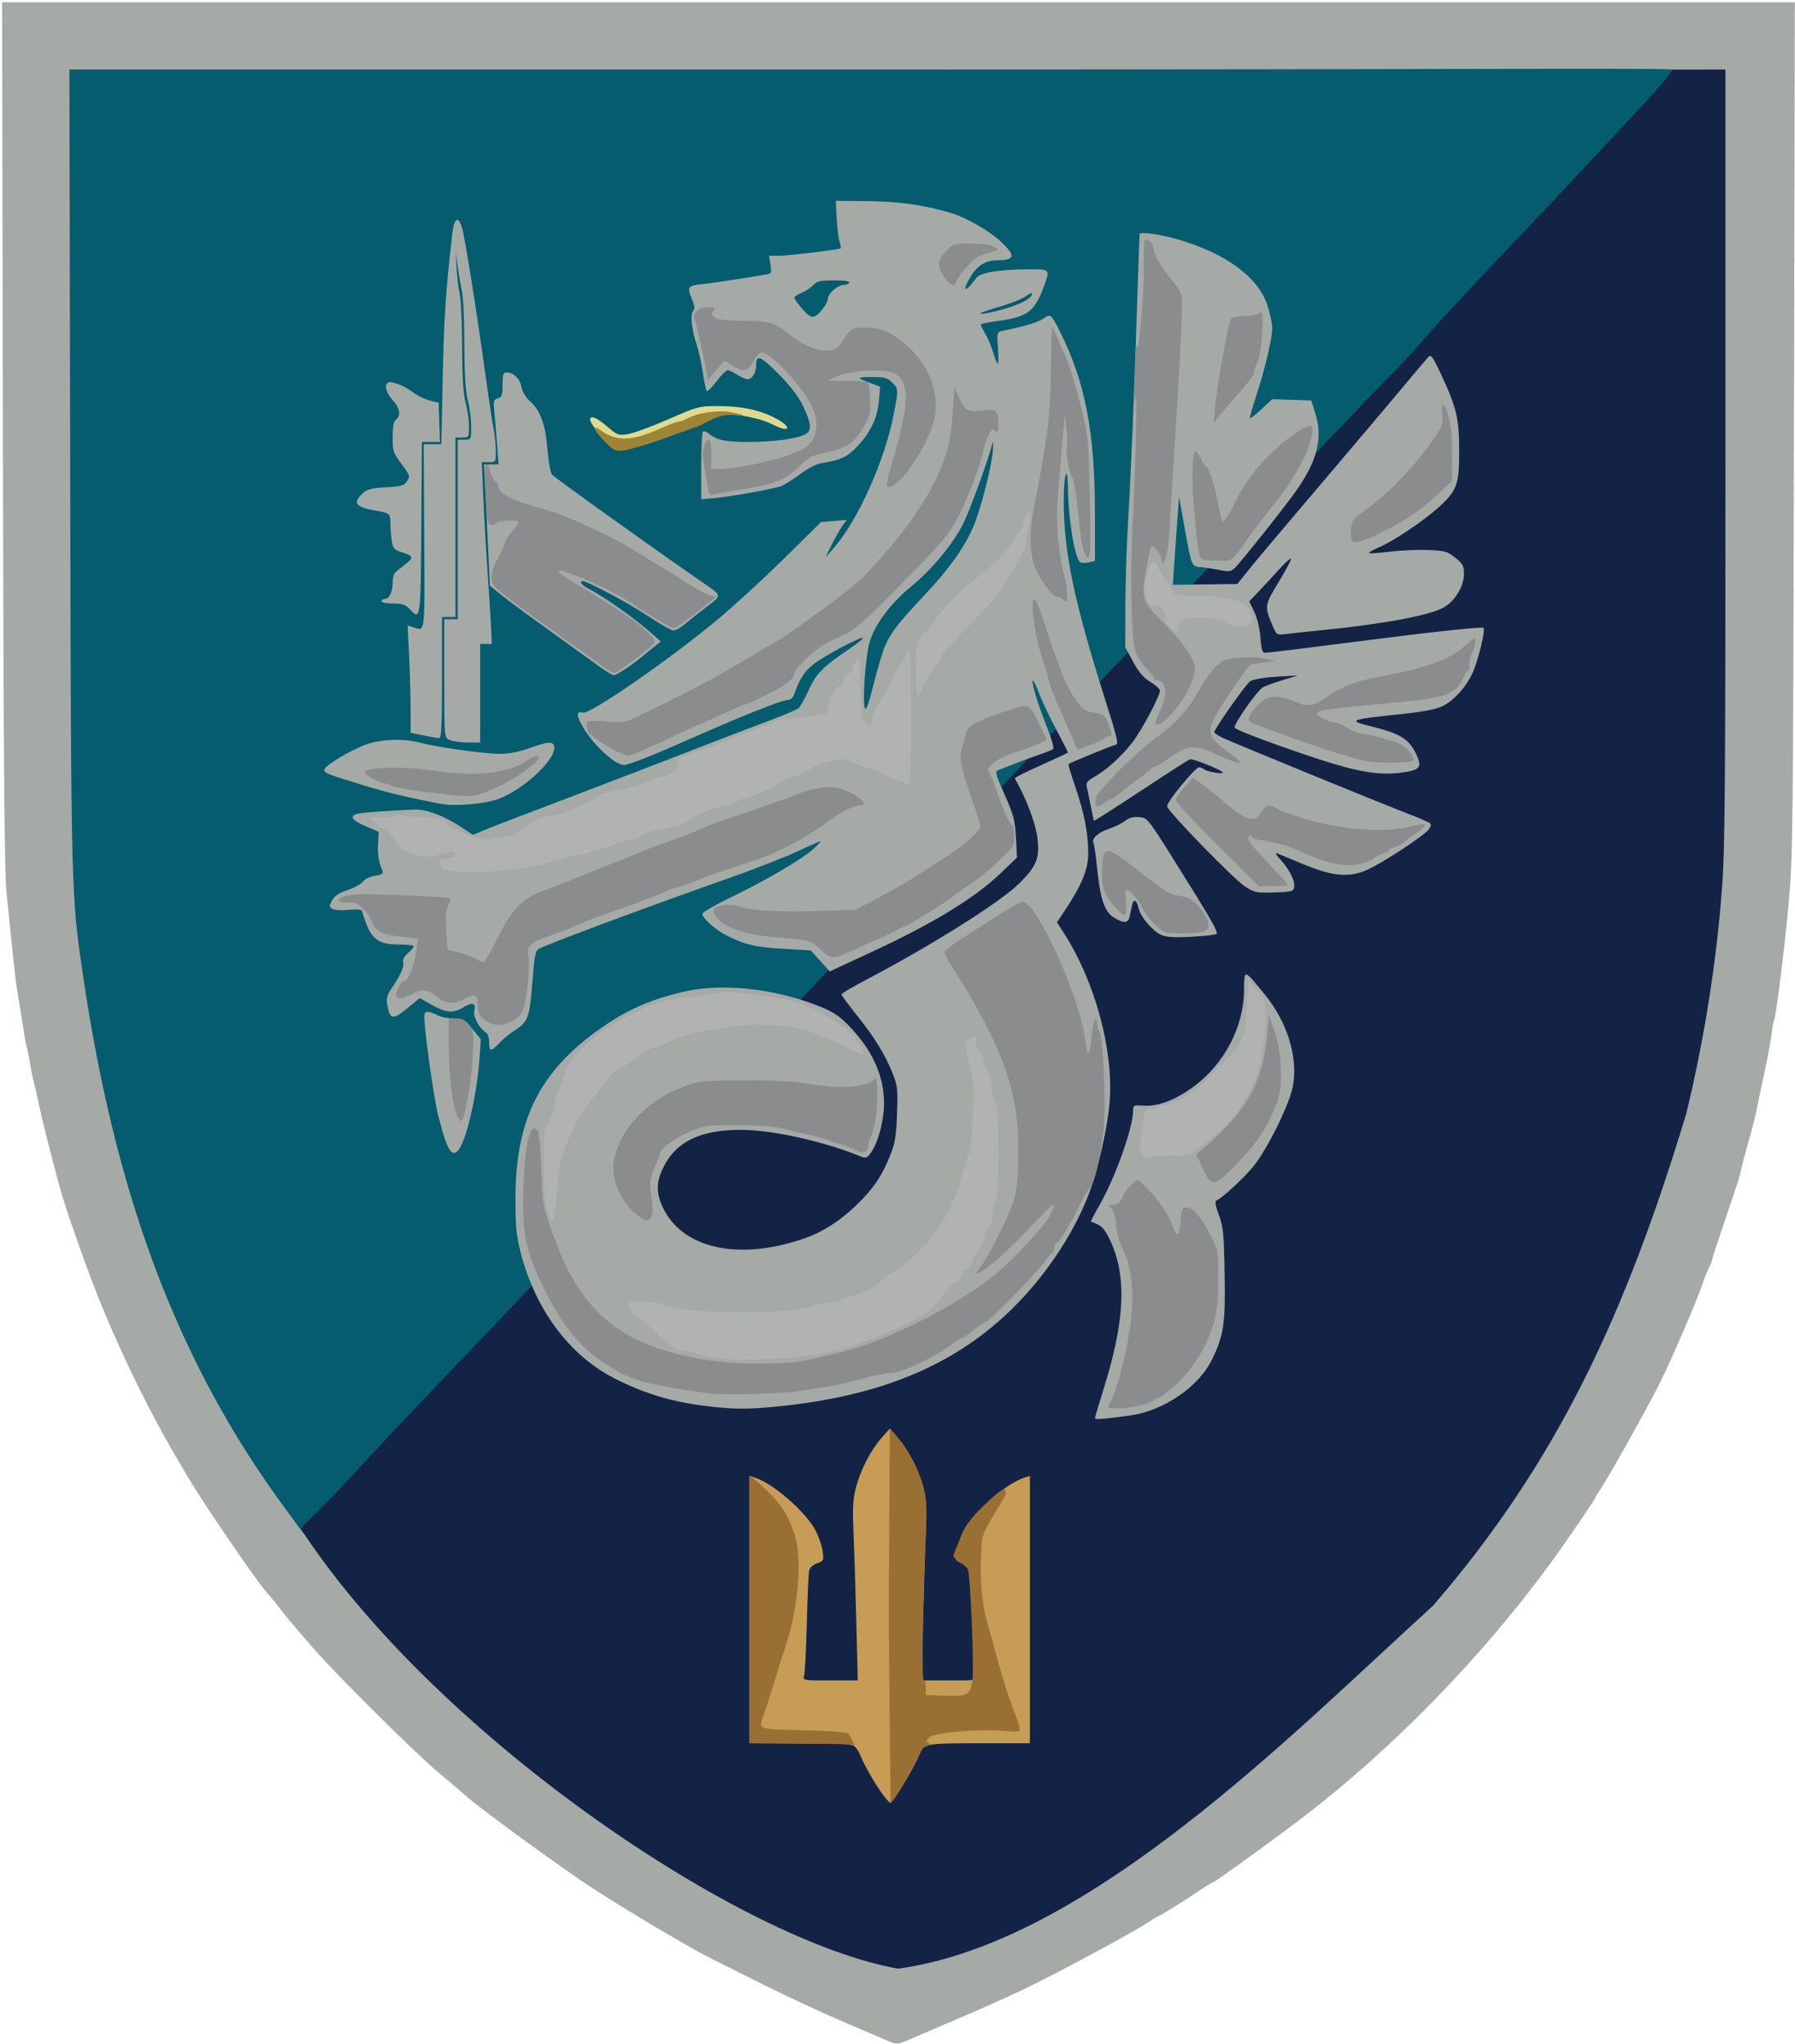
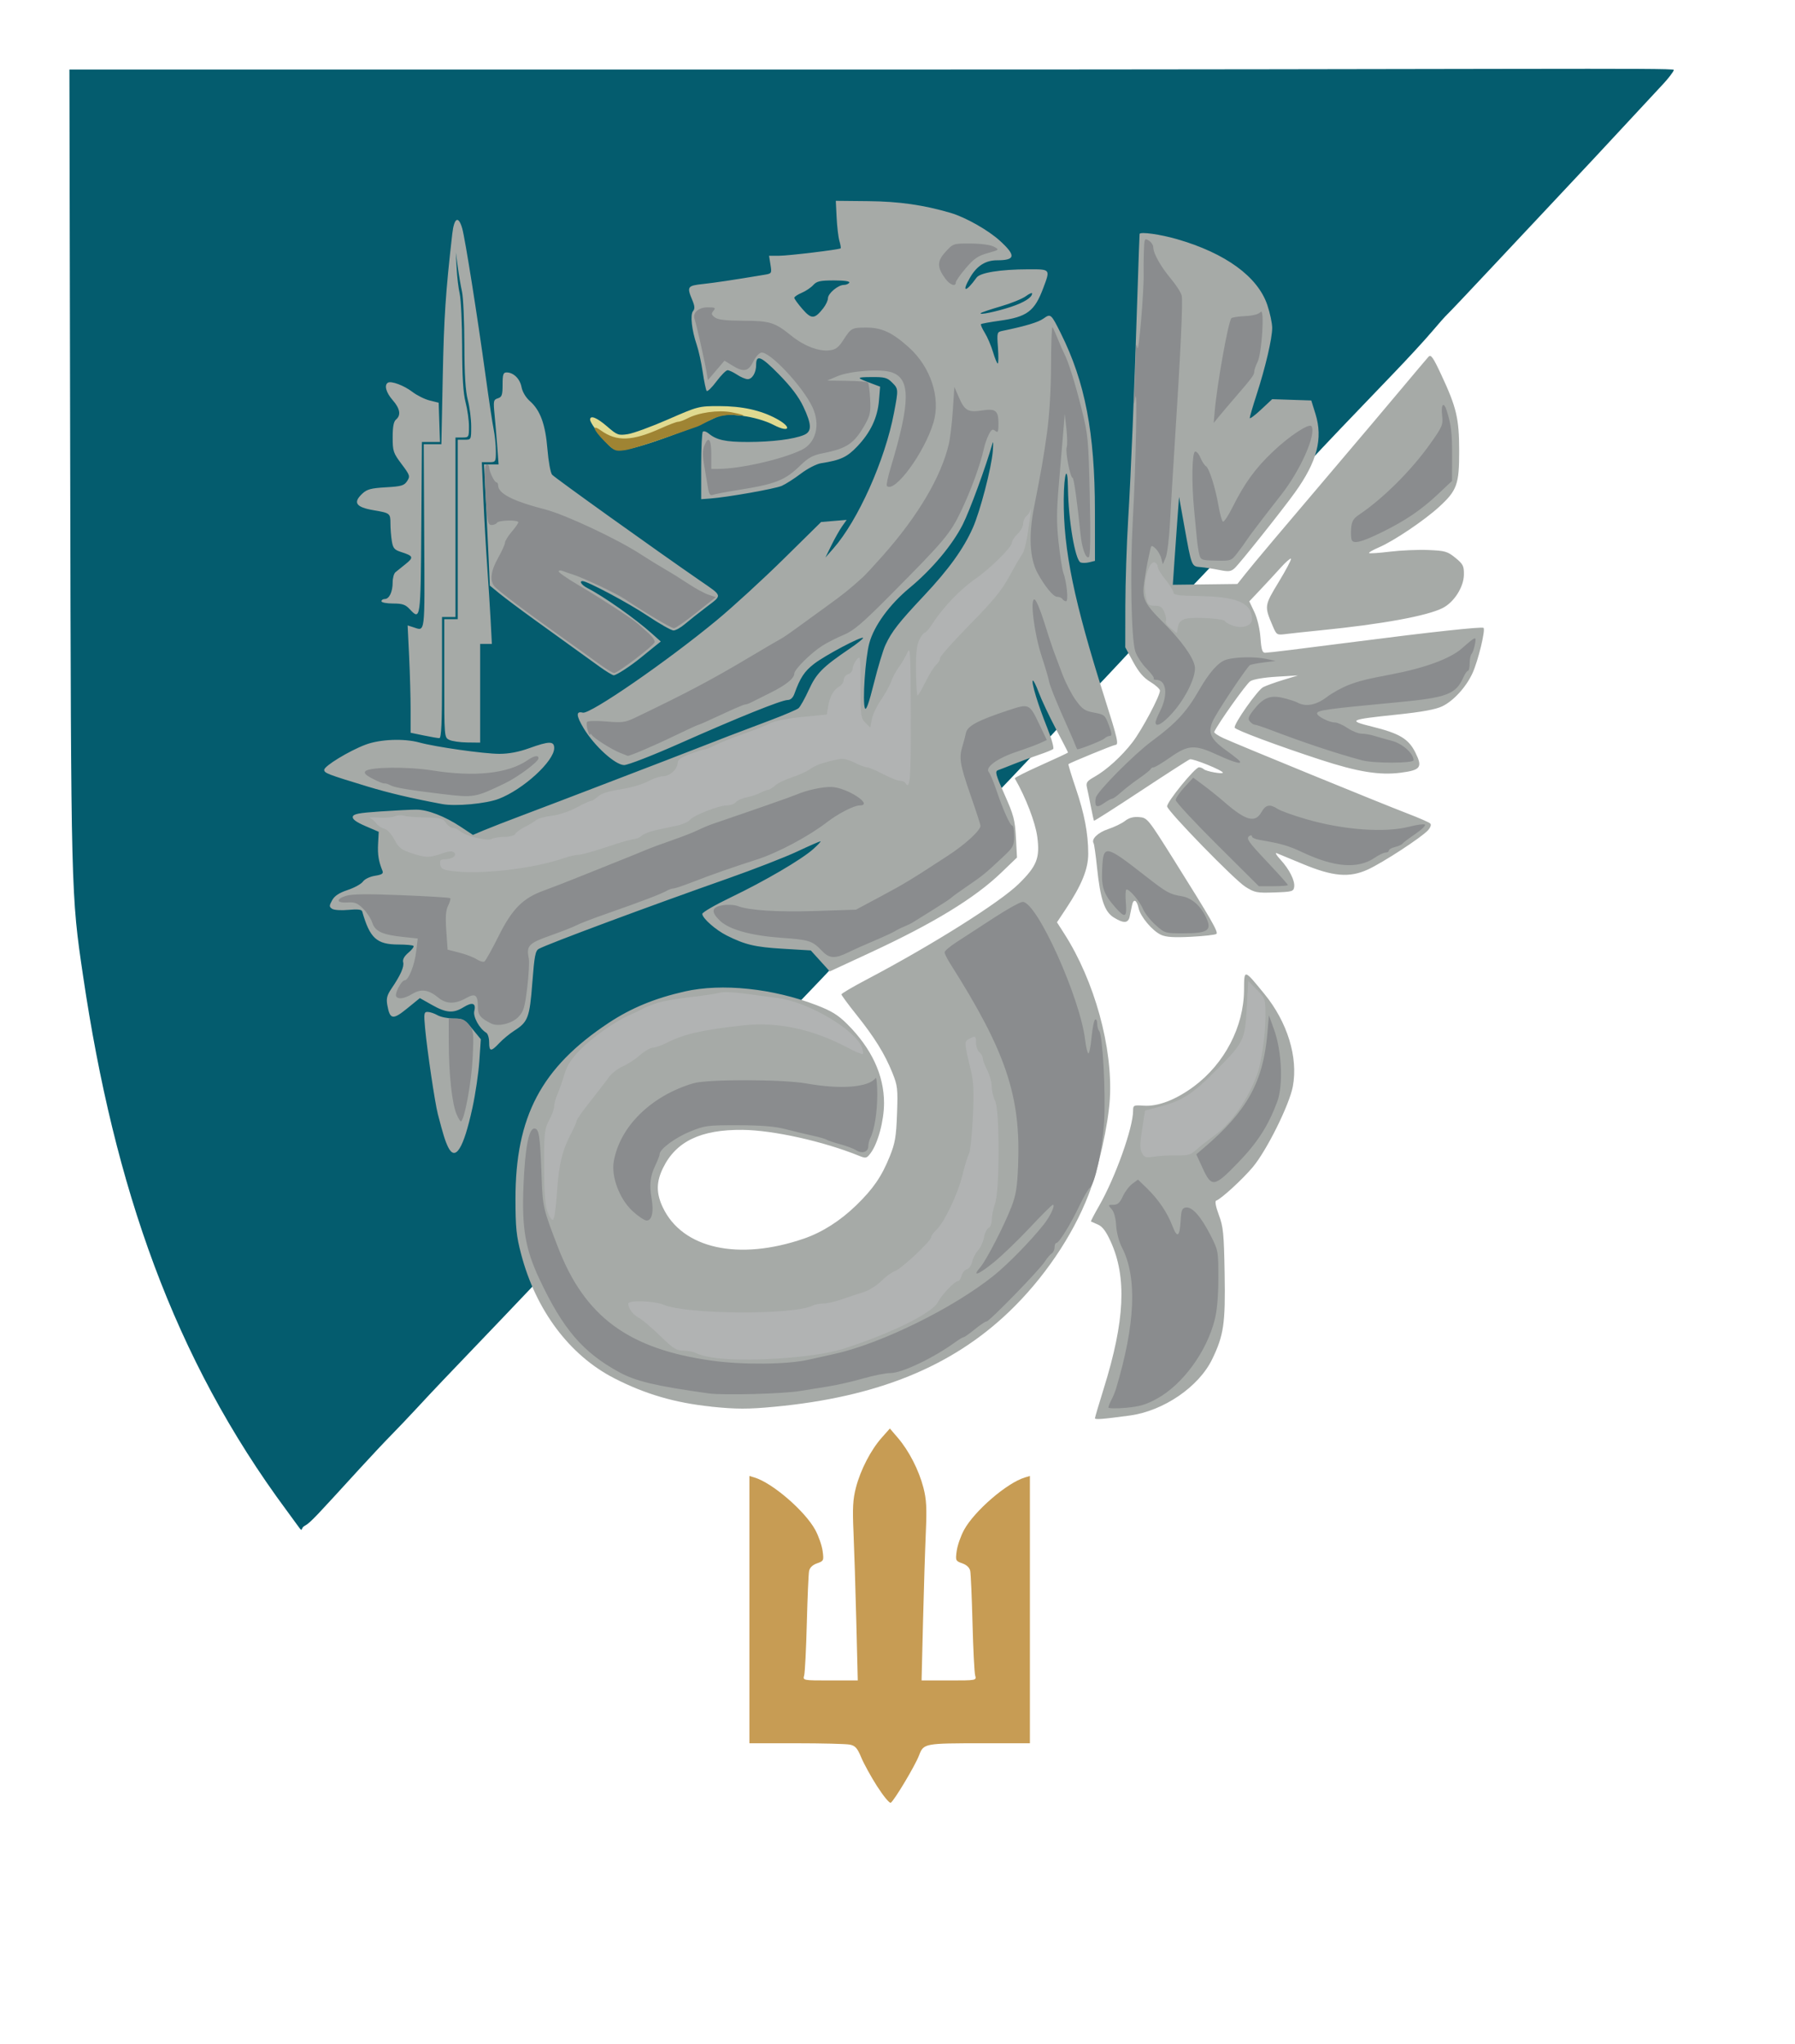
<svg xmlns="http://www.w3.org/2000/svg" width="211.667mm" height="241.035mm" viewBox="0 0 211.667 241.035" version="1.1" id="svg5" xml:space="preserve">
  <title id="title13413">37th Separate Marine Brigade (Ukraine) patch</title>
  <defs id="defs2" />
-   <path style="fill:#a6aaa7;stroke-width:0.265;fill-opacity:1" d="m 32.642,280.792 c -0.291,-0.127 -2.672,-1.147 -5.292,-2.266 -2.619,-1.119 -6.906,-3.11 -9.525,-4.423 -2.619,-1.313 -5.358,-2.68 -6.085,-3.038 -2.487,-1.221 -10,-5.677 -14.263,-8.458 -3.722,-2.429 -13.348,-9.454 -14.841,-10.832 -0.291,-0.268 -1.66,-1.432 -3.043,-2.586 -2.918,-2.436 -12.227,-11.682 -15.062,-14.962 -2.658,-3.075 -2.93,-3.4 -3.982,-4.763 -0.506,-0.655 -0.991,-1.25 -1.079,-1.323 -0.795,-0.659 -7.46,-10.348 -9.526,-13.847 -0.501,-0.849 -1.031,-1.744 -1.176,-1.988 -3.022,-5.065 -6.348,-11.779 -8.935,-18.032 -1.701,-4.112 -4.371,-11.658 -5.128,-14.493 -1.17,-4.381 -2.026,-7.795 -2.366,-9.44 -0.209,-1.012 -0.494,-2.262 -0.632,-2.778 -0.139,-0.516 -0.323,-1.414 -0.41,-1.996 -0.087,-0.582 -0.265,-1.475 -0.396,-1.984 -0.131,-0.509 -0.291,-1.343 -0.356,-1.852 -0.065,-0.509 -0.299,-1.998 -0.521,-3.307 -0.424,-2.502 -0.494,-3.06 -0.95,-7.541 -0.155,-1.528 -0.423,-4.147 -0.596,-5.821 -0.225,-2.193 -0.338,-17.254 -0.405,-53.909 l -0.092,-50.866 H 33.683 139.383 l -0.104,50.337 c -0.1,48.301 -0.126,50.572 -0.649,56.158 -0.537,5.742 -1.474,13.19 -1.706,13.566 -0.066,0.106 -0.186,0.788 -0.267,1.516 -0.082,0.728 -0.455,2.752 -0.83,4.498 -0.375,1.746 -0.796,3.755 -0.935,4.464 -0.139,0.709 -0.562,2.376 -0.939,3.704 -0.377,1.328 -0.774,2.832 -0.882,3.341 -0.212,1.003 -0.192,0.94 -2.138,6.67 -0.727,2.14 -1.323,3.986 -1.323,4.101 -8e-4,0.115 -0.165,0.523 -0.366,0.907 -0.2,0.384 -0.575,1.336 -0.833,2.117 -0.592,1.789 -3.705,8.982 -5.023,11.605 -1.381,2.748 -5.845,10.738 -6.771,12.118 -0.42,0.626 -0.764,1.191 -0.764,1.255 0,0.157 -3.744,5.634 -5.328,7.793 -8.178,11.152 -18.56,21.792 -29.232,29.96 -3.067,2.347 -10.056,7.411 -10.419,7.548 -0.218,0.083 -0.873,0.474 -1.455,0.87 -1.746,1.188 -4.901,3.161 -5.054,3.161 -0.078,0 -0.64,0.337 -1.249,0.749 -1.726,1.168 -11.095,6.203 -14.884,7.999 -1.881,0.891 -5.503,2.505 -8.05,3.587 -2.547,1.081 -5.021,2.142 -5.499,2.357 -0.974,0.438 -1.279,0.457 -2.042,0.124 z" id="path248" transform="translate(72.266,-40.023)" />
  <path style="fill:#045c6e;fill-opacity:1;stroke-width:0.265" d="M 33.799,178.127 C 20.5,160.185 13.482,140.048 9.797,115.094 8.375,105.47 8.377,105.551 8.278,55.099 L 8.185,8.202 H 102.65 c 75.397,0 94.73,-0.223 94.728,0.04 -0.002,0.182 -0.72,1.097 -1.272,1.679 -0.552,0.582 -2.599,2.785 -4.549,4.895 -1.95,2.11 -5.228,5.622 -7.284,7.805 -2.056,2.183 -5.855,6.231 -8.443,8.996 -2.588,2.765 -4.9,5.206 -5.138,5.426 -0.238,0.219 -1.086,1.172 -1.883,2.117 -0.797,0.945 -2.825,3.147 -4.506,4.893 -5.292,5.498 -8.058,8.403 -9.944,10.444 -1.005,1.087 -2.422,2.58 -3.15,3.316 -0.728,0.737 -2.394,2.518 -3.704,3.959 -1.31,1.441 -3.87,4.174 -5.689,6.074 -7.1,7.415 -8.181,8.552 -9.947,10.463 -1.005,1.087 -2.422,2.58 -3.15,3.316 -0.728,0.737 -2.394,2.518 -3.704,3.959 -1.31,1.441 -3.87,4.174 -5.689,6.074 -7.1,7.415 -8.181,8.552 -9.947,10.463 -1.005,1.087 -2.422,2.58 -3.15,3.316 -0.728,0.737 -2.394,2.518 -3.704,3.959 -1.31,1.441 -3.87,4.174 -5.689,6.074 -7.1,7.415 -8.181,8.552 -9.947,10.463 -1.005,1.087 -2.422,2.583 -3.15,3.323 -2.32,2.36 -4.895,5.169 -4.895,5.34 0,0.163 -0.885,1.118 -6.206,6.7 -1.462,1.534 -4.325,4.562 -6.362,6.731 -2.037,2.168 -5.192,5.496 -7.011,7.396 -6.992,7.301 -8.175,8.546 -9.947,10.462 -1.005,1.087 -2.422,2.579 -3.15,3.316 -0.728,0.737 -2.394,2.51 -3.704,3.941 -5.03,5.496 -5.844,6.439 -6.545,6.802 -0.723,0.374 0.29,1.436 -2.121,-1.818 z" id="path5186" />
-   <path style="fill:#122346;fill-opacity:1;stroke-width:0.265" d="m 35.862,180.897 c -0.586,-0.818 -0.77,-0.189 2.451,-3.506 1.557,-1.604 3.44,-3.573 4.162,-4.398 0.722,-0.825 3.508,-3.801 6.19,-6.615 2.682,-2.813 6.909,-7.248 9.393,-9.855 2.484,-2.607 5.946,-6.239 7.692,-8.07 7.294,-7.647 12.259,-12.984 14.217,-15.285 1.29,-1.516 3.835,-4.21 15.572,-16.487 2.435,-2.547 5.3,-5.599 6.369,-6.784 1.861,-2.064 6.574,-7.042 16.121,-17.029 2.435,-2.547 5.3,-5.599 6.369,-6.784 1.861,-2.064 6.574,-7.042 16.121,-17.029 2.435,-2.547 5.3,-5.596 6.369,-6.777 2.711,-2.997 14.466,-15.394 17.026,-17.957 1.166,-1.167 2.773,-2.888 3.572,-3.826 0.799,-0.937 2.166,-2.47 3.04,-3.405 0.873,-0.936 2.6,-2.786 3.836,-4.112 1.237,-1.326 3.678,-3.906 5.424,-5.733 1.746,-1.827 4.613,-4.865 6.372,-6.751 1.758,-1.886 4.724,-5.065 6.591,-7.065 1.867,-1.999 3.643,-3.992 3.947,-4.427 l 0.553,-0.792 3.109,-0.005 3.109,-0.005 V 53.959 c 0,38.374 -0.064,46.539 -0.397,50.602 -0.656,9.052 -2.18,18.362 -4.234,26.805 -7.055,23.279 -15.008,40.81 -29.853,57.992 -16.595,15.095 -40.653,39.768 -63.086,42.804 -18.49,-3.278 -53.874,-27.085 -70.033,-51.265 z" id="path6652" />
  <path style="fill:#c79c54;stroke-width:0.265;fill-opacity:1" d="m 103.452,210.69 c -0.729,-1.136 -1.579,-2.679 -1.891,-3.429 -0.464,-1.117 -0.709,-1.392 -1.355,-1.521 -0.434,-0.087 -3.274,-0.158 -6.312,-0.158 h -5.523 v -15.761 -15.761 l 0.595,0.178 c 2.103,0.627 5.955,3.95 7.172,6.186 0.386,0.709 0.774,1.821 0.864,2.471 0.156,1.138 0.132,1.193 -0.653,1.466 -0.517,0.18 -0.861,0.508 -0.94,0.897 -0.069,0.337 -0.19,3.113 -0.269,6.169 -0.079,3.056 -0.22,5.824 -0.312,6.152 -0.168,0.594 -0.161,0.595 3.075,0.595 h 3.243 l -0.171,-6.945 c -0.094,-3.82 -0.243,-8.553 -0.33,-10.517 -0.128,-2.885 -0.073,-3.903 0.289,-5.292 0.544,-2.089 1.754,-4.427 3.042,-5.879 l 0.957,-1.079 0.95,1.11 c 1.3,1.518 2.466,3.79 3.001,5.848 0.362,1.389 0.417,2.407 0.289,5.292 -0.087,1.965 -0.236,6.697 -0.33,10.517 l -0.171,6.945 h 3.243 c 3.236,0 3.243,-0.001 3.075,-0.595 -0.092,-0.327 -0.233,-3.096 -0.312,-6.152 -0.079,-3.056 -0.2,-5.832 -0.269,-6.169 -0.079,-0.389 -0.423,-0.716 -0.941,-0.897 -0.785,-0.274 -0.809,-0.328 -0.653,-1.466 0.089,-0.65 0.478,-1.762 0.864,-2.471 1.217,-2.236 5.069,-5.559 7.172,-6.186 l 0.595,-0.178 v 15.761 15.761 h -5.523 c -6.951,0 -7.008,0.011 -7.551,1.432 -0.463,1.213 -2.922,5.327 -3.336,5.583 -0.142,0.087 -0.854,-0.77 -1.582,-1.907 z" id="path8940" />
-   <path style="fill:#9a6f34;fill-opacity:1;stroke-width:0.265" d="m 104.795,190.632 0.135,-22.167 0.917,1.059 c 1.328,1.533 2.747,4.339 3.159,6.355 0.232,1.134 0.284,2.709 0.168,5.027 -0.375,7.49 -0.506,17.266 -0.231,17.266 0.151,0 0.257,0.387 0.236,0.86 l -0.039,0.86 2.18,0.077 c 2.853,0.101 3.147,-0.074 3.36,-1.99 0.183,-1.648 -0.255,-12.133 -0.538,-12.871 -0.095,-0.247 -0.515,-0.626 -0.934,-0.843 -0.419,-0.217 -0.762,-0.587 -0.762,-0.822 0,-0.236 0.485,-1.252 0.915,-2.33 0.582,-1.459 1.395,-2.358 2.943,-3.828 1.519,-1.442 2.084,-1.836 2.249,-1.568 0.136,0.22 0.053,0.615 -0.215,1.022 -0.24,0.365 -0.918,1.497 -1.507,2.516 -1.045,1.807 -1.073,1.923 -1.171,4.758 -0.094,2.709 0.204,5.545 0.78,7.413 0.134,0.437 0.662,2.342 1.173,4.233 0.511,1.892 1.27,4.333 1.688,5.424 1.349,3.524 1.445,3.215 -0.946,3.032 -3.101,-0.237 -8.206,0.211 -8.765,0.771 -0.394,0.394 -0.379,0.45 -0.053,0.701 0.35,0.269 0.212,0.121 -0.157,0.281 -0.467,0.201 -0.582,0.15 -0.908,0.97 -0.445,1.123 -3.02,5.533 -3.439,5.756 l -0.021,0.011 -0.218,-21.973 z m -10.538,15.01 -5.887,-0.071 v -15.738 c 0,-8.656 -0.004,-15.765 1.96e-4,-15.767 0.076,-0.041 1.029,0.714 1.902,1.55 1.796,1.721 2.621,2.993 3.388,5.222 0.998,2.901 0.504,8.843 -1.133,13.63 -0.224,0.655 -0.785,2.441 -1.247,3.969 -0.462,1.528 -1.008,3.227 -1.214,3.776 -0.667,1.781 -0.875,1.699 4.66,1.832 3.029,0.073 5.145,0.232 5.314,0.401 0.154,0.154 0.907,1.565 0.694,1.487 -1.009,-0.374 -0.91,-0.223 -6.477,-0.29 z" id="path9680" />
  <path style="fill:#a6aaa7;stroke-width:0.265;fill-opacity:1" d="m 129.117,167.25 c 0,-0.099 0.469,-1.684 1.043,-3.523 2.481,-7.954 2.726,-13.097 0.822,-17.295 -0.557,-1.227 -0.978,-1.79 -1.516,-2.021 -0.41,-0.176 -0.778,-0.34 -0.819,-0.363 -0.041,-0.023 0.396,-0.862 0.971,-1.865 1.901,-3.316 3.998,-9.189 3.997,-11.199 -1.5e-4,-0.644 0.062,-0.673 1.257,-0.591 1.68,0.117 3.803,-0.702 5.926,-2.283 3.606,-2.687 5.869,-7.037 5.899,-11.34 0.018,-2.525 -0.038,-2.536 2.41,0.456 2.706,3.308 3.983,7.463 3.346,10.889 -0.404,2.172 -3.084,7.572 -4.73,9.529 -1.223,1.454 -3.74,3.759 -4.314,3.95 -0.169,0.056 -0.046,0.703 0.317,1.678 0.526,1.409 0.602,2.184 0.684,6.929 0.101,5.871 -0.1,7.256 -1.465,10.081 -1.578,3.267 -5.739,6.112 -9.727,6.65 -3.223,0.435 -4.101,0.503 -4.101,0.317 z m -45.244,-1.37 c -4.273,-0.439 -7.827,-1.48 -11.475,-3.361 -5.239,-2.702 -9.204,-7.993 -10.943,-14.605 -0.566,-2.153 -0.666,-3.114 -0.67,-6.496 -0.012,-9.742 3.046,-15.53 10.982,-20.786 2.652,-1.756 5.43,-2.904 8.973,-3.708 4.388,-0.996 10.407,-0.367 15.578,1.627 1.749,0.674 2.52,1.153 3.6,2.232 2.86,2.86 4.328,6.012 4.328,9.293 0,2.088 -0.718,4.764 -1.587,5.916 -0.467,0.62 -0.549,0.638 -1.373,0.304 -4.2,-1.7 -10.094,-3.012 -13.709,-3.051 -4.925,-0.053 -7.853,1.345 -9.388,4.483 -0.817,1.669 -0.824,2.983 -0.026,4.665 2.309,4.866 8.932,6.328 16.643,3.672 2.15,-0.741 4.269,-2.089 6.154,-3.918 2.01,-1.95 3.001,-3.393 3.955,-5.756 0.638,-1.58 0.764,-2.321 0.863,-5.044 0.107,-2.944 0.065,-3.32 -0.548,-4.836 -0.902,-2.233 -2.102,-4.172 -4.225,-6.827 -0.982,-1.228 -1.784,-2.317 -1.781,-2.42 0.003,-0.103 1.342,-0.891 2.977,-1.752 7.712,-4.06 15.703,-9.089 17.943,-11.292 2.13,-2.095 2.502,-3.041 2.173,-5.531 -0.225,-1.705 -1.361,-4.661 -2.65,-6.893 -0.046,-0.08 1.347,-0.783 3.095,-1.562 1.749,-0.779 3.179,-1.451 3.179,-1.494 0,-0.043 -0.647,-1.304 -1.438,-2.804 -0.791,-1.5 -1.696,-3.419 -2.01,-4.266 -0.315,-0.847 -0.631,-1.481 -0.703,-1.409 -0.196,0.196 0.632,2.911 1.693,5.547 0.516,1.284 0.834,2.421 0.707,2.526 -0.128,0.106 -0.887,0.412 -1.688,0.68 -0.8,0.268 -2.11,0.751 -2.91,1.072 -0.8,0.321 -1.655,0.655 -1.899,0.74 -0.388,0.136 -0.29,0.502 0.77,2.884 1.072,2.408 1.229,3.002 1.338,5.073 l 0.124,2.345 -1.861,1.789 c -3.122,3.001 -7.983,5.967 -15.464,9.437 l -4.752,2.204 -1.12,-1.237 -1.12,-1.237 -3.287,-0.198 c -3.291,-0.198 -4.443,-0.47 -6.62,-1.56 -1.314,-0.658 -2.885,-2.048 -2.885,-2.552 0,-0.184 1.499,-1.054 3.331,-1.934 4.052,-1.947 8.345,-4.459 9.744,-5.703 0.57,-0.507 0.955,-0.921 0.856,-0.921 -0.099,0 -1.34,0.544 -2.756,1.209 -1.416,0.665 -5.076,2.089 -8.132,3.165 -9.388,3.305 -21.161,7.686 -22.311,8.302 -0.417,0.223 -0.531,0.811 -0.775,3.993 -0.316,4.118 -0.506,4.626 -2.122,5.659 -0.542,0.347 -1.335,1.001 -1.763,1.454 -0.993,1.052 -1.207,1.037 -1.207,-0.089 0,-0.502 -0.158,-1.008 -0.35,-1.124 -0.8,-0.483 -1.57,-1.887 -1.403,-2.555 0.234,-0.932 -0.22,-1.095 -1.26,-0.453 -1.21,0.748 -2.036,0.689 -3.722,-0.262 l -1.435,-0.81 -1.507,1.228 c -1.686,1.373 -2.029,1.311 -2.335,-0.425 -0.133,-0.754 -0.031,-1.15 0.495,-1.926 1.076,-1.585 1.516,-2.578 1.378,-3.107 -0.085,-0.325 0.13,-0.715 0.624,-1.13 0.415,-0.349 0.681,-0.707 0.592,-0.796 -0.089,-0.089 -0.886,-0.162 -1.771,-0.163 -2.568,-0.002 -3.371,-0.734 -4.275,-3.899 -0.067,-0.234 -0.532,-0.287 -1.624,-0.185 -0.866,0.081 -1.703,0.025 -1.928,-0.129 -0.352,-0.241 -0.352,-0.354 0.006,-1.006 0.286,-0.52 0.821,-0.874 1.837,-1.212 0.789,-0.263 1.596,-0.709 1.794,-0.991 0.204,-0.291 0.819,-0.587 1.418,-0.683 0.837,-0.134 1.022,-0.259 0.884,-0.596 -0.454,-1.112 -0.582,-1.91 -0.513,-3.195 l 0.075,-1.395 -1.571,-0.678 c -1.08,-0.466 -1.546,-0.808 -1.492,-1.093 0.064,-0.335 0.692,-0.457 3.251,-0.63 1.745,-0.118 3.656,-0.215 4.247,-0.214 1.339,0.001 3.373,0.789 5.243,2.03 l 1.432,0.951 1.284,-0.544 c 0.706,-0.299 2.832,-1.126 4.724,-1.837 1.892,-0.711 5.999,-2.278 9.128,-3.482 3.129,-1.204 6.403,-2.461 7.276,-2.793 0.873,-0.332 2.838,-1.093 4.366,-1.692 2.881,-1.129 3.481,-1.358 8.334,-3.191 1.601,-0.605 3.075,-1.235 3.276,-1.4 0.201,-0.166 0.747,-1.137 1.213,-2.158 0.897,-1.966 1.618,-2.693 4.851,-4.889 0.916,-0.623 1.613,-1.185 1.549,-1.25 -0.205,-0.205 -4.489,2.065 -5.775,3.06 -1.143,0.885 -1.64,1.641 -2.324,3.537 -0.168,0.465 -0.454,0.728 -0.794,0.728 -0.714,0 -5.788,2.042 -12.747,5.132 -3.172,1.408 -6.086,2.541 -6.533,2.541 -1.041,0 -3.513,-2.243 -4.765,-4.325 -0.901,-1.498 -0.935,-2.07 -0.108,-1.856 0.85,0.221 9.965,-6.071 15.809,-10.911 1.892,-1.567 5.431,-4.812 7.866,-7.21 l 4.426,-4.361 1.505,-0.125 1.505,-0.125 -0.539,0.764 c -0.297,0.42 -0.86,1.419 -1.252,2.219 l -0.713,1.455 0.932,-1.058 c 2.914,-3.308 6.097,-10.423 7.153,-15.99 0.535,-2.819 0.534,-2.834 -0.234,-3.601 -0.567,-0.567 -0.878,-0.647 -2.447,-0.632 -1.833,0.018 -1.826,0.054 0.153,0.797 l 0.892,0.335 -0.131,1.608 c -0.165,2.032 -0.98,3.769 -2.544,5.421 -1.217,1.286 -1.984,1.643 -4.293,2.001 -0.527,0.082 -1.587,0.629 -2.381,1.231 -0.787,0.596 -1.801,1.243 -2.253,1.439 -0.818,0.353 -6.421,1.345 -8.439,1.493 l -1.058,0.078 v -3.881 c 0,-2.134 0.089,-3.969 0.197,-4.077 0.108,-0.108 0.406,-0.022 0.661,0.192 0.943,0.788 1.999,1.02 4.644,1.018 2.842,-0.002 5.385,-0.318 6.602,-0.82 0.966,-0.399 0.95,-1.22 -0.065,-3.365 -0.541,-1.144 -1.453,-2.347 -2.884,-3.802 -2.096,-2.133 -2.674,-2.372 -2.674,-1.106 0,0.915 -0.459,1.687 -1.001,1.685 -0.25,-9.57e-4 -0.811,-0.238 -1.247,-0.527 -0.437,-0.289 -0.94,-0.526 -1.119,-0.527 -0.179,-0.001 -0.769,0.593 -1.312,1.319 -0.542,0.726 -1.061,1.232 -1.153,1.124 -0.092,-0.108 -0.301,-1.103 -0.465,-2.211 -0.164,-1.108 -0.481,-2.554 -0.705,-3.214 -0.597,-1.76 -0.795,-3.561 -0.438,-3.991 0.229,-0.275 0.205,-0.596 -0.097,-1.318 -0.651,-1.559 -0.572,-1.678 1.255,-1.875 1.418,-0.153 3.506,-0.467 7.277,-1.094 0.839,-0.139 0.857,-0.17 0.694,-1.189 l -0.167,-1.046 1.158,-0.002 c 1.138,-0.002 7.134,-0.726 7.288,-0.88 0.043,-0.043 -0.025,-0.44 -0.152,-0.882 -0.127,-0.442 -0.274,-1.684 -0.326,-2.761 l -0.096,-1.957 3.837,0.038 c 3.624,0.035 6.524,0.45 9.713,1.389 1.752,0.516 4.435,2.035 5.804,3.286 1.915,1.75 1.834,2.299 -0.339,2.299 -1.35,0 -2.368,0.644 -3.162,1.998 -1.066,1.819 -0.547,1.848 0.749,0.041 0.418,-0.582 2.823,-0.968 6.086,-0.975 2.648,-0.006 2.619,-0.043 1.775,2.212 -1.026,2.742 -1.905,3.4 -5.141,3.851 -1.148,0.16 -2.139,0.342 -2.202,0.405 -0.063,0.063 0.141,0.527 0.453,1.032 0.312,0.504 0.747,1.523 0.966,2.263 0.22,0.74 0.471,1.346 0.557,1.346 0.087,0 0.098,-0.835 0.025,-1.856 -0.131,-1.832 -0.124,-1.858 0.56,-1.999 2.714,-0.562 4.189,-1.006 4.809,-1.448 0.847,-0.603 0.892,-0.565 2.037,1.731 2.872,5.759 4.02,11.735 4.028,20.963 l 0.005,5.882 -0.661,0.166 c -0.363,0.091 -0.828,0.102 -1.032,0.023 -0.64,-0.245 -1.444,-4.978 -1.492,-8.778 -0.037,-2.945 -0.477,-1.776 -0.497,1.323 -0.04,5.995 1.199,12.01 4.839,23.482 1.527,4.812 1.679,5.49 1.234,5.49 -0.218,0 -5.273,2.074 -5.516,2.263 -0.046,0.036 0.335,1.297 0.848,2.804 1.034,3.039 1.48,5.378 1.483,7.766 0.002,1.788 -0.765,3.686 -2.618,6.475 l -1.068,1.609 0.883,1.382 c 3.548,5.554 5.709,13.399 5.353,19.429 -0.179,3.034 -1.365,8.364 -2.528,11.358 -1.883,4.85 -5.318,9.9 -9.367,13.77 -6.791,6.493 -15.564,10.047 -27.617,11.19 -3.149,0.299 -4.526,0.297 -7.486,-0.006 z M 104.411,76.064 c 0.75,-1.603 1.555,-2.633 4.547,-5.817 2.918,-3.105 4.656,-5.519 5.756,-7.993 0.858,-1.929 2.192,-7.04 2.355,-9.023 0.068,-0.828 0.057,-1.267 -0.025,-0.976 -0.77,2.73 -2.686,7.959 -3.518,9.603 -1.225,2.42 -3.639,5.296 -6.269,7.472 -2.366,1.957 -4.19,4.461 -4.748,6.518 -0.473,1.743 -0.822,6.936 -0.517,7.674 0.139,0.336 0.465,-0.571 1.061,-2.955 0.473,-1.892 1.084,-3.917 1.357,-4.501 z M 97.082,36.346 c 0.302,-0.384 0.55,-0.912 0.55,-1.173 0,-0.566 1.198,-1.571 1.872,-1.571 0.263,0 0.551,-0.119 0.641,-0.265 0.103,-0.167 -0.557,-0.265 -1.795,-0.265 -1.649,0 -2.038,0.087 -2.458,0.551 -0.274,0.303 -0.888,0.714 -1.364,0.913 -0.476,0.199 -0.865,0.462 -0.865,0.584 0,0.122 0.433,0.719 0.962,1.327 1.064,1.222 1.429,1.207 2.457,-0.101 z m 22.113,-0.152 c 1.548,-0.508 2.514,-1.116 2.514,-1.583 0,-0.127 -0.338,0.019 -0.751,0.324 -0.413,0.306 -1.741,0.843 -2.951,1.195 -1.21,0.352 -2.271,0.711 -2.357,0.799 -0.257,0.26 1.837,-0.174 3.546,-0.735 z M 52.838,135.268 c -0.339,-0.691 -0.588,-1.492 -1.212,-3.903 -0.342,-1.318 -1.265,-7.551 -1.499,-10.12 -0.16,-1.755 -0.133,-1.917 0.315,-1.909 0.269,0.005 0.788,0.18 1.151,0.388 0.364,0.208 1.213,0.382 1.886,0.388 1.13,0.009 1.302,0.104 2.221,1.225 l 0.996,1.216 -0.17,2.554 c -0.093,1.405 -0.459,3.885 -0.811,5.512 -1.047,4.827 -2.02,6.4 -2.878,4.649 z m 84.063,-25.028 c -1.009,-0.463 -2.417,-2.135 -2.635,-3.128 -0.221,-1.005 -0.605,-1.185 -0.776,-0.363 -0.077,0.37 -0.202,0.97 -0.277,1.334 -0.168,0.808 -0.702,0.84 -1.877,0.114 -1.094,-0.676 -1.587,-2.153 -1.977,-5.918 -0.15,-1.446 -0.33,-2.723 -0.402,-2.839 -0.3,-0.485 0.507,-1.264 1.729,-1.67 0.721,-0.239 1.613,-0.673 1.983,-0.964 0.464,-0.365 0.978,-0.503 1.657,-0.447 0.97,0.081 1.03,0.155 4.138,5.109 4.349,6.933 5.211,8.432 4.981,8.663 -0.11,0.11 -1.444,0.263 -2.965,0.341 -2.071,0.106 -2.97,0.048 -3.58,-0.232 z m 9.941,-5.674 c -1.288,-0.817 -9.071,-8.806 -9.213,-9.457 -0.1,-0.461 3.285,-4.622 3.76,-4.622 0.177,0 0.434,0.104 0.572,0.23 0.276,0.253 2.236,0.607 2.236,0.404 0,-0.266 -3.552,-1.706 -3.889,-1.576 -0.195,0.075 -2.805,1.754 -5.8,3.732 -2.995,1.978 -5.472,3.558 -5.505,3.512 -0.033,-0.046 -0.198,-0.798 -0.368,-1.671 -0.17,-0.873 -0.378,-1.888 -0.463,-2.255 -0.131,-0.569 -0.001,-0.754 0.874,-1.246 1.438,-0.808 3.225,-2.432 4.499,-4.087 1.109,-1.441 3.25,-5.472 3.235,-6.09 -0.005,-0.189 -0.512,-0.65 -1.127,-1.023 -0.811,-0.491 -1.372,-1.147 -2.04,-2.381 l -0.921,-1.703 0.009,-4.895 c 0.005,-2.692 0.155,-7.276 0.333,-10.186 0.327,-5.34 0.717,-14.834 1.108,-26.988 0.117,-3.638 0.225,-6.644 0.239,-6.681 0.109,-0.275 2.442,0.052 4.403,0.617 5.731,1.653 9.534,4.424 10.659,7.768 0.316,0.938 0.574,2.154 0.574,2.702 0,1.251 -0.789,4.628 -1.84,7.874 -0.443,1.37 -0.806,2.607 -0.806,2.748 0,0.141 0.595,-0.3 1.323,-0.981 l 1.323,-1.237 2.305,0.076 2.305,0.076 0.494,1.587 c 0.904,2.907 0.196,5.62 -2.416,9.26 -1.49,2.076 -6.538,8.416 -7.116,8.935 -0.445,0.4 -0.71,0.43 -1.817,0.206 -0.713,-0.145 -1.703,-0.296 -2.202,-0.336 -1.074,-0.087 -1.049,-0.022 -1.915,-4.836 l -0.619,-3.44 -0.168,2.249 c -0.092,1.237 -0.258,3.568 -0.369,5.18 l -0.2,2.931 3.808,-0.047 3.808,-0.047 0.935,-1.181 c 1.006,-1.27 4.143,-4.996 11.103,-13.185 2.412,-2.838 5.68,-6.707 7.262,-8.599 1.583,-1.892 3.034,-3.611 3.226,-3.821 0.295,-0.323 0.529,0.004 1.522,2.13 1.793,3.837 2.101,5.15 2.105,8.968 0.004,3.948 -0.253,4.661 -2.382,6.607 -1.759,1.608 -5.335,4.013 -7.076,4.759 -0.71,0.304 -1.237,0.608 -1.17,0.675 0.067,0.067 1.175,-0.007 2.462,-0.164 1.287,-0.157 3.322,-0.245 4.521,-0.195 1.985,0.083 2.273,0.166 3.198,0.921 0.904,0.738 1.015,0.957 1.002,1.984 -0.019,1.461 -1.153,3.247 -2.496,3.932 -1.84,0.938 -7.162,1.911 -14.422,2.635 -1.601,0.16 -3.417,0.354 -4.037,0.432 -1.119,0.141 -1.13,0.134 -1.612,-0.999 -0.973,-2.289 -0.966,-2.341 0.739,-5.15 0.865,-1.425 1.511,-2.654 1.435,-2.73 -0.076,-0.076 -0.618,0.397 -1.205,1.051 -0.587,0.654 -1.661,1.817 -2.387,2.584 l -1.32,1.395 0.592,1.251 c 0.35,0.74 0.646,1.982 0.724,3.037 0.104,1.42 0.219,1.784 0.559,1.774 0.474,-0.013 4.014,-0.445 10.614,-1.297 8.856,-1.143 14.954,-1.803 15.131,-1.639 0.251,0.234 -0.634,3.879 -1.294,5.328 -0.752,1.652 -2.251,3.293 -3.585,3.927 -0.786,0.373 -2.395,0.666 -5.357,0.975 -5.62,0.586 -5.837,0.692 -2.891,1.42 3.221,0.796 4.286,1.434 5.091,3.051 0.868,1.743 0.634,2.07 -1.698,2.377 -2.508,0.33 -5.086,-0.087 -9.539,-1.543 -5.032,-1.645 -9.982,-3.496 -10.07,-3.765 -0.137,-0.417 2.699,-4.448 3.364,-4.782 0.364,-0.183 1.435,-0.568 2.381,-0.856 l 1.72,-0.524 -2.514,0.15 c -1.49,0.089 -2.758,0.305 -3.113,0.531 -0.465,0.295 -3.813,5.007 -4.249,5.979 -0.047,0.106 0.429,0.432 1.058,0.725 1.494,0.696 18.703,7.742 21.782,8.919 1.31,0.501 2.492,1.02 2.626,1.153 0.15,0.149 0.047,0.462 -0.265,0.807 -0.758,0.839 -5.321,3.816 -7.094,4.628 -2.174,0.995 -4.129,0.825 -7.703,-0.671 -1.455,-0.609 -2.824,-1.176 -3.043,-1.26 -0.218,-0.084 -0.023,0.252 0.433,0.747 1.058,1.146 1.738,2.493 1.633,3.233 -0.076,0.535 -0.248,0.583 -2.331,0.653 -2.085,0.07 -2.336,0.02 -3.441,-0.681 z M 52.123,94.819 c -3.559,-0.665 -6.268,-1.302 -8.782,-2.066 -4.708,-1.431 -5.109,-1.585 -5.109,-1.966 0,-0.452 2.92,-2.232 4.872,-2.969 1.706,-0.644 4.53,-0.757 6.355,-0.253 1.902,0.524 7.629,1.335 9.431,1.335 1.113,0 2.277,-0.22 3.501,-0.661 2.372,-0.855 2.96,-0.86 2.96,-0.021 0,1.538 -3.634,4.87 -6.529,5.986 -1.513,0.583 -5.105,0.913 -6.7,0.615 z m 0.86,-7.565 c -0.595,-0.287 -0.595,-0.29 -0.595,-7.258 v -6.971 h 0.794 0.794 V 62.442 51.858 h 0.794 c 0.793,0 0.794,-0.001 0.794,-1.575 0,-0.866 -0.179,-2.26 -0.397,-3.098 -0.283,-1.086 -0.4,-2.97 -0.408,-6.561 -0.006,-2.771 -0.132,-5.573 -0.279,-6.228 -0.147,-0.655 -0.37,-1.965 -0.497,-2.91 l -0.23,-1.72 0.092,1.852 c 0.051,1.019 0.215,2.388 0.365,3.043 0.15,0.655 0.278,3.458 0.284,6.228 0.008,3.592 0.125,5.475 0.408,6.561 0.218,0.838 0.397,2.113 0.397,2.834 0,1.279 -0.019,1.31 -0.794,1.31 h -0.794 v 10.583 10.583 h -0.794 -0.794 v 7.144 c 0,5.346 -0.079,7.144 -0.315,7.144 -0.173,0 -1.007,-0.143 -1.852,-0.318 l -1.537,-0.318 v -2.683 c 0,-1.476 -0.079,-4.324 -0.175,-6.328 l -0.175,-3.645 0.638,0.203 c 1.462,0.466 1.38,1.13 1.317,-10.658 l -0.058,-10.914 h 1.04 1.04 l 0.164,-8.004 c 0.144,-7.043 0.337,-9.928 1.121,-16.801 0.218,-1.912 0.724,-2.199 1.169,-0.661 0.339,1.172 1.786,10.296 2.76,17.396 0.379,2.765 0.807,5.602 0.95,6.304 0.144,0.702 0.261,1.863 0.261,2.58 0,1.283 -0.013,1.303 -0.828,1.303 h -0.828 l 0.186,4.299 c 0.102,2.365 0.305,5.966 0.451,8.004 0.146,2.037 0.329,4.925 0.407,6.416 l 0.142,2.712 h -0.691 -0.691 v 5.821 5.821 l -1.521,-0.018 c -0.837,-0.01 -1.789,-0.147 -2.117,-0.305 z M 70.729,78.641 C 69.975,78.099 68.606,77.112 67.686,76.447 66.766,75.783 64.672,74.271 63.032,73.087 61.392,71.904 59.535,70.514 58.905,69.997 L 57.76,69.058 57.586,65.155 c -0.096,-2.147 -0.25,-5.362 -0.343,-7.145 l -0.17,-3.241 h 0.86 0.86 L 58.642,52.718 c -0.083,-1.128 -0.228,-2.842 -0.322,-3.809 -0.158,-1.633 -0.13,-1.772 0.388,-1.936 0.478,-0.152 0.558,-0.385 0.558,-1.615 0,-1.201 0.077,-1.437 0.47,-1.437 0.816,0 1.579,0.746 1.762,1.724 0.107,0.568 0.5,1.228 0.99,1.66 1.225,1.08 1.829,2.742 2.068,5.684 0.115,1.422 0.361,2.767 0.546,2.99 0.287,0.346 12.175,8.859 17.447,12.495 2.703,1.864 2.656,1.667 0.751,3.113 -0.922,0.7 -2.068,1.608 -2.546,2.018 -0.478,0.409 -1.079,0.744 -1.336,0.744 -0.257,0 -1.651,-0.791 -3.1,-1.759 -2.221,-1.484 -7.061,-4.062 -7.625,-4.062 -0.425,0 -0.097,0.476 0.56,0.814 1.964,1.01 5.63,3.595 7.607,5.363 l 1.058,0.947 -0.753,0.605 c -0.414,0.333 -1.129,0.913 -1.587,1.289 -1.228,1.007 -2.902,2.095 -3.211,2.088 C 72.22,79.629 71.482,79.183 70.729,78.641 Z M 48.328,71.854 c -0.521,-0.562 -0.87,-0.682 -1.99,-0.682 -0.747,0 -1.359,-0.119 -1.359,-0.265 0,-0.146 0.174,-0.265 0.388,-0.265 0.533,0 0.935,-0.841 0.935,-1.957 0,-0.513 0.149,-1.055 0.331,-1.204 0.182,-0.149 0.725,-0.587 1.207,-0.973 0.966,-0.774 0.902,-0.949 -0.512,-1.4 -0.822,-0.262 -0.982,-0.447 -1.122,-1.289 -0.089,-0.54 -0.164,-1.481 -0.165,-2.089 -0.003,-1.196 -0.042,-1.227 -1.987,-1.56 -2.094,-0.359 -2.458,-0.897 -1.326,-1.961 0.546,-0.513 1.021,-0.64 2.77,-0.741 1.839,-0.106 2.162,-0.201 2.51,-0.732 0.376,-0.574 0.338,-0.691 -0.653,-2.01 -0.981,-1.306 -1.052,-1.52 -1.052,-3.161 0,-1.242 0.117,-1.858 0.397,-2.09 0.611,-0.507 0.475,-1.297 -0.397,-2.289 -0.776,-0.883 -1.021,-1.772 -0.567,-2.053 0.394,-0.244 1.907,0.324 2.907,1.091 0.53,0.406 1.44,0.857 2.023,1.003 l 1.061,0.265 0.076,2.315 0.076,2.315 h -1.065 -1.065 l -0.069,10.098 c -0.074,10.814 -0.098,10.985 -1.35,9.633 z" id="path11214" />
  <path style="fill:#8a8c8e;stroke-width:0.265;fill-opacity:1" d="m 130.706,165.982 c 7.9e-4,-0.122 0.159,-0.522 0.351,-0.89 0.192,-0.368 0.437,-0.963 0.545,-1.323 2.283,-7.604 2.516,-13.137 0.702,-16.651 -0.355,-0.688 -0.642,-1.774 -0.688,-2.604 -0.049,-0.884 -0.252,-1.614 -0.536,-1.928 -0.438,-0.484 -0.43,-0.505 0.205,-0.505 0.508,0 0.768,-0.231 1.116,-0.992 0.25,-0.546 0.755,-1.214 1.122,-1.486 l 0.669,-0.493 1.055,1.023 c 1.353,1.311 2.399,2.857 3,4.43 0.575,1.505 0.866,1.316 0.975,-0.63 0.069,-1.227 0.165,-1.467 0.617,-1.532 0.741,-0.106 1.764,1.04 2.889,3.239 0.927,1.811 0.941,1.889 0.941,5.072 0,2.09 -0.15,3.824 -0.424,4.907 -0.961,3.8 -3.775,7.648 -6.82,9.327 -1.276,0.704 -2.054,0.931 -3.67,1.075 -1.128,0.1 -2.05,0.083 -2.049,-0.039 z m -47.097,-1.654 c -6.266,-0.874 -8.615,-1.429 -10.583,-2.501 -4.293,-2.337 -6.648,-5.088 -9.429,-11.015 -1.65,-3.517 -2.074,-5.998 -1.869,-10.953 0.186,-4.496 0.617,-6.774 1.282,-6.774 0.557,0 0.681,0.83 0.854,5.689 0.126,3.548 0.176,3.76 1.94,8.334 3.163,8.201 8.332,11.997 18.194,13.36 3.588,0.496 8.79,0.448 11.275,-0.105 0.643,-0.143 2.061,-0.458 3.153,-0.701 5.512,-1.226 13.964,-5.386 18.757,-9.232 1.667,-1.338 4.361,-4.093 5.907,-6.041 0.763,-0.962 1.381,-2.308 1.06,-2.308 -0.106,0 -1.322,1.209 -2.703,2.686 -1.381,1.477 -3.319,3.339 -4.307,4.137 -1.797,1.452 -2.567,1.719 -1.536,0.533 0.697,-0.802 2.774,-4.83 3.652,-7.083 0.547,-1.403 0.698,-2.332 0.801,-4.928 0.325,-8.193 -1.435,-13.422 -8.003,-23.776 -0.365,-0.575 -0.663,-1.18 -0.663,-1.345 0,-0.165 0.625,-0.7 1.389,-1.19 0.764,-0.49 2.717,-1.76 4.34,-2.823 1.623,-1.062 3.189,-1.932 3.48,-1.932 1.677,0 6.776,11.294 7.366,16.316 0.092,0.784 0.256,1.481 0.364,1.548 0.108,0.067 0.28,-0.769 0.382,-1.858 0.102,-1.089 0.294,-2.047 0.428,-2.129 0.133,-0.082 0.242,0.131 0.242,0.474 0,0.343 0.106,0.737 0.235,0.876 0.417,0.446 0.789,7.507 0.571,10.835 -0.215,3.272 -1.079,7.207 -1.685,7.673 -0.189,0.146 -0.742,1.098 -1.228,2.117 -1.045,2.191 -2.391,4.366 -2.7,4.366 -0.121,0 -0.22,0.232 -0.22,0.516 0,0.284 -0.152,0.611 -0.337,0.728 -0.185,0.116 -0.548,0.543 -0.806,0.948 -0.63,0.99 -6.541,7.068 -6.874,7.068 -0.145,0 -0.772,0.417 -1.393,0.926 -0.622,0.509 -1.211,0.926 -1.309,0.926 -0.099,0 -0.547,0.268 -0.997,0.595 -2.56,1.862 -6.282,3.638 -7.627,3.638 -0.562,0 -2.02,0.289 -3.24,0.643 -1.22,0.354 -3.097,0.78 -4.171,0.948 -1.074,0.168 -2.548,0.405 -3.275,0.528 -1.958,0.33 -9.04,0.518 -10.716,0.284 z M 74.578,142.809 c -1.517,-1.406 -2.508,-4.02 -2.205,-5.815 0.696,-4.117 4.398,-7.765 9.383,-9.244 1.664,-0.494 10.552,-0.477 13.361,0.025 4.021,0.719 7.325,0.457 8.132,-0.642 0.107,-0.146 0.196,0.716 0.198,1.914 0.004,2.095 -0.33,4.193 -0.821,5.16 -0.128,0.253 -0.233,0.686 -0.233,0.964 0,0.674 -0.736,0.922 -1.426,0.481 -0.307,-0.196 -1.153,-0.515 -1.881,-0.709 -0.728,-0.194 -1.442,-0.432 -1.587,-0.531 -0.146,-0.099 -0.919,-0.321 -1.72,-0.495 -0.8,-0.174 -2.229,-0.518 -3.175,-0.764 -1.224,-0.319 -2.826,-0.45 -5.556,-0.456 -3.628,-0.007 -3.937,0.033 -5.689,0.752 -1.747,0.717 -3.572,2.07 -3.572,2.648 0,0.144 -0.23,0.746 -0.511,1.337 -0.617,1.298 -0.724,2.255 -0.439,3.917 0.268,1.558 0.037,2.583 -0.582,2.583 -0.255,0 -1.01,-0.506 -1.677,-1.124 z m 67.248,-5.027 -0.759,-1.654 0.93,-0.794 c 5.071,-4.326 6.968,-7.761 7.453,-13.494 l 0.179,-2.117 0.618,1.72 c 0.912,2.536 1.083,6.57 0.36,8.495 -1.069,2.849 -2.307,4.778 -4.581,7.138 -2.829,2.936 -3.151,2.99 -4.201,0.704 z m -88.001,-6.416 c -0.528,-1.264 -0.898,-4.703 -0.904,-8.401 l -0.005,-2.844 h 0.907 c 0.673,0 1.056,0.188 1.485,0.728 0.544,0.684 0.569,0.917 0.428,3.903 -0.13,2.753 -0.902,7.034 -1.349,7.481 -0.078,0.078 -0.331,-0.312 -0.562,-0.866 z M 57.944,120.711 c -1.257,-0.612 -1.588,-1.009 -1.592,-1.911 -0.007,-1.503 -0.286,-1.715 -1.42,-1.079 -1.275,0.716 -2.33,0.692 -3.252,-0.074 -1.124,-0.934 -2.029,-1.064 -3.053,-0.441 -0.925,0.564 -1.673,0.682 -1.909,0.3 -0.202,-0.326 0.614,-1.883 0.992,-1.891 0.469,-0.01 1.176,-1.789 1.376,-3.459 l 0.177,-1.481 -1.664,-0.174 c -2.502,-0.262 -3.356,-0.65 -3.696,-1.679 -0.159,-0.481 -0.647,-1.232 -1.084,-1.67 -0.65,-0.65 -0.984,-0.783 -1.819,-0.727 -1.317,0.088 -1.45,-0.37 -0.224,-0.772 0.697,-0.228 2.441,-0.251 6.569,-0.086 3.091,0.123 5.677,0.282 5.747,0.353 0.07,0.07 -0.041,0.467 -0.247,0.88 -0.278,0.558 -0.334,1.327 -0.218,2.972 l 0.157,2.22 1.391,0.355 c 0.765,0.195 1.682,0.546 2.039,0.78 0.356,0.234 0.766,0.352 0.909,0.263 0.144,-0.089 0.889,-1.421 1.656,-2.961 1.621,-3.254 2.87,-4.512 5.376,-5.416 0.876,-0.316 2.844,-1.081 4.372,-1.7 1.528,-0.619 3.612,-1.455 4.63,-1.857 1.019,-0.402 2.328,-0.935 2.91,-1.183 0.582,-0.248 2.011,-0.78 3.175,-1.181 1.164,-0.401 2.533,-0.936 3.043,-1.188 0.509,-0.252 1.343,-0.601 1.852,-0.774 4.827,-1.644 9.248,-3.192 9.79,-3.427 1.194,-0.518 3.024,-0.918 4.101,-0.896 1.816,0.036 5.093,2.179 3.332,2.179 -0.662,0 -2.535,0.966 -3.861,1.991 -2.13,1.646 -5.779,3.59 -8.202,4.369 -2.974,0.956 -5.413,1.81 -7.559,2.648 -1.101,0.43 -2.145,0.782 -2.319,0.782 -0.174,0 -0.523,0.119 -0.776,0.264 -0.673,0.388 -3.045,1.291 -7.206,2.746 -1.528,0.534 -3.076,1.131 -3.44,1.326 -0.364,0.195 -1.752,0.74 -3.085,1.212 -2.581,0.913 -2.854,1.2 -2.558,2.683 0.082,0.409 -5.29e-4,1.969 -0.183,3.466 -0.29,2.376 -0.425,2.817 -1.061,3.471 -0.748,0.768 -2.362,1.159 -3.167,0.767 z m 39.017,-8.542 c -1.171,-1.23 -1.491,-1.334 -4.845,-1.576 -3.573,-0.258 -6.13,-0.971 -7.219,-2.014 -1.093,-1.047 -0.998,-1.601 0.313,-1.822 0.592,-0.1 1.393,-0.058 1.786,0.093 1.351,0.52 4.695,0.728 9.311,0.578 l 4.63,-0.15 2.91,-1.558 c 2.843,-1.522 3.532,-1.94 7.989,-4.85 2.021,-1.32 3.785,-2.947 3.785,-3.492 0,-0.13 -0.536,-1.776 -1.191,-3.658 -1.234,-3.548 -1.366,-4.356 -0.935,-5.727 0.14,-0.447 0.322,-1.143 0.403,-1.546 0.167,-0.83 1.393,-1.487 5,-2.681 2.474,-0.819 2.486,-0.813 3.693,1.721 l 0.85,1.784 -0.801,0.367 c -0.441,0.202 -1.674,0.658 -2.742,1.013 -2.288,0.762 -3.768,1.836 -3.302,2.398 0.166,0.2 0.563,1.138 0.881,2.084 0.79,2.35 1.633,4.233 1.895,4.233 0.12,0 0.217,0.554 0.217,1.23 0,1.143 -0.099,1.323 -1.389,2.53 -2.058,1.925 -2.293,2.117 -4.167,3.398 -0.946,0.647 -1.779,1.251 -1.852,1.342 -0.073,0.092 -1.025,0.72 -2.117,1.397 -1.091,0.677 -2.163,1.346 -2.381,1.487 -0.218,0.141 -0.695,0.375 -1.058,0.52 -0.364,0.145 -0.84,0.38 -1.058,0.522 -0.218,0.142 -0.992,0.512 -1.72,0.822 -1.9,0.81 -3.08,1.335 -3.836,1.708 -1.534,0.756 -2.216,0.721 -3.051,-0.156 z m 39.297,-3.093 c -0.607,-0.545 -1.268,-1.386 -1.47,-1.869 -0.399,-0.954 -1.699,-2.466 -1.975,-2.296 -0.094,0.058 -0.116,0.765 -0.049,1.572 0.143,1.73 -0.095,1.834 -1.234,0.537 -1.379,-1.571 -1.651,-2.335 -1.565,-4.409 0.127,-3.089 0.285,-3.067 5.156,0.733 2.472,1.929 2.798,2.109 4.24,2.348 1.233,0.204 2.342,1.236 2.978,2.771 0.531,1.282 -0.031,1.604 -2.8,1.604 -2.142,0 -2.195,-0.016 -3.28,-0.99 z m 7.286,-9.442 c -2.697,-2.682 -4.903,-5.058 -4.903,-5.28 0,-0.222 0.465,-0.908 1.034,-1.524 l 1.034,-1.12 1.227,0.91 c 0.675,0.5 1.775,1.386 2.444,1.968 2.532,2.201 3.624,2.498 4.369,1.189 0.506,-0.889 0.993,-0.985 1.918,-0.379 0.347,0.227 1.861,0.77 3.364,1.207 4.386,1.274 9.285,1.63 12.164,0.884 0.863,-0.224 1.686,-0.335 1.828,-0.247 0.142,0.088 -0.368,0.588 -1.134,1.111 -0.766,0.523 -1.453,1.041 -1.528,1.152 -0.074,0.11 -0.461,0.283 -0.86,0.383 -0.399,0.1 -0.725,0.288 -0.725,0.418 0,0.13 -0.173,0.236 -0.385,0.236 -0.212,0 -0.803,0.283 -1.313,0.63 -1.955,1.327 -4.734,1.112 -8.476,-0.655 -1.673,-0.79 -2.507,-1.031 -5.106,-1.474 -0.473,-0.081 -0.86,-0.26 -0.86,-0.398 0,-0.138 -0.119,-0.178 -0.265,-0.088 -0.483,0.299 -0.282,0.599 2.117,3.146 1.31,1.391 2.381,2.592 2.381,2.668 0,0.076 -0.77,0.139 -1.712,0.139 h -1.712 z m -14.302,-4.659 c -0.097,-0.156 -0.105,-0.566 -0.019,-0.91 0.191,-0.761 4.468,-5.077 6.593,-6.654 2.9,-2.151 4.109,-3.459 5.597,-6.052 1.178,-2.053 2.254,-3.267 3.153,-3.554 1.073,-0.344 3.455,-0.39 4.791,-0.094 l 1.058,0.235 -1.395,0.174 c -0.767,0.096 -1.503,0.24 -1.634,0.321 -0.296,0.183 -3.091,4.319 -4.087,6.049 -1.007,1.747 -0.747,2.544 1.309,4.014 0.407,0.291 0.987,0.734 1.289,0.983 0.933,0.771 -0.09,0.57 -2.306,-0.454 -2.703,-1.249 -3.455,-1.213 -5.569,0.265 -0.937,0.655 -1.826,1.191 -1.975,1.191 -0.149,0 -0.311,0.094 -0.36,0.209 -0.049,0.115 -0.682,0.621 -1.407,1.124 -0.725,0.503 -1.678,1.242 -2.117,1.642 -0.439,0.4 -0.899,0.727 -1.022,0.728 -0.123,7.94e-4 -0.561,0.242 -0.974,0.535 -0.494,0.352 -0.81,0.437 -0.926,0.25 z M 52.123,93.636 c -3.916,-0.472 -5.553,-0.747 -6.059,-1.018 -0.294,-0.157 -0.628,-0.26 -0.744,-0.229 -0.115,0.031 -0.729,-0.215 -1.365,-0.547 -0.855,-0.447 -1.079,-0.681 -0.859,-0.901 0.5,-0.5 4.955,-0.549 7.868,-0.086 5.014,0.797 8.956,0.374 11.253,-1.208 0.775,-0.533 1.282,-0.622 1.282,-0.225 0,0.412 -2.424,2.215 -3.99,2.968 -3.487,1.676 -3.622,1.699 -7.387,1.245 z M 160.602,89.662 c -3.019,-0.81 -6.829,-2.077 -10.761,-3.578 -0.898,-0.343 -1.747,-0.623 -1.886,-0.623 -0.139,0 -0.397,-0.173 -0.572,-0.384 -0.257,-0.309 -0.173,-0.57 0.431,-1.341 1.125,-1.438 1.931,-1.778 3.421,-1.444 0.677,0.152 1.481,0.41 1.786,0.573 0.971,0.519 2.192,0.286 3.424,-0.654 0.639,-0.488 1.806,-1.133 2.593,-1.435 1.255,-0.481 2.11,-0.693 5.004,-1.243 3.973,-0.754 6.953,-1.849 8.334,-3.06 1.685,-1.478 1.738,-1.495 1.552,-0.502 -0.092,0.491 -0.27,1.005 -0.397,1.144 -0.126,0.138 -0.23,0.644 -0.23,1.124 0,0.48 -0.09,0.873 -0.2,0.873 -0.11,0 -0.353,0.346 -0.54,0.769 -0.88,1.989 -1.937,2.39 -7.726,2.935 -8.463,0.796 -9.525,0.944 -9.525,1.321 0,0.338 1.426,1.06 2.092,1.06 0.292,0 0.969,0.298 1.505,0.661 0.536,0.364 1.277,0.661 1.647,0.661 0.37,0 1.038,0.114 1.484,0.254 0.447,0.14 1.394,0.408 2.105,0.595 1.248,0.33 2.544,1.493 2.544,2.284 0,0.376 -4.694,0.383 -6.085,0.009 z M 73.157,88.797 c -0.956,-0.366 -3.098,-1.714 -3.369,-2.12 -0.116,-0.173 -0.205,-0.184 -0.221,-0.027 -0.015,0.146 -0.131,-0.082 -0.257,-0.506 -0.127,-0.424 -0.166,-0.876 -0.086,-1.005 0.08,-0.129 1.096,-0.154 2.258,-0.056 1.914,0.162 2.243,0.116 3.482,-0.478 6.124,-2.94 8.95,-4.437 13.539,-7.174 1.746,-1.041 3.354,-1.982 3.572,-2.091 0.218,-0.108 1.008,-0.644 1.754,-1.191 0.746,-0.546 2.377,-1.731 3.624,-2.632 2.067,-1.495 2.66,-1.97 4.284,-3.436 0.294,-0.265 1.376,-1.434 2.404,-2.598 4.148,-4.695 6.839,-9.256 7.748,-13.135 0.158,-0.676 0.37,-2.462 0.469,-3.969 l 0.181,-2.74 0.572,1.304 c 0.657,1.499 1.066,1.715 2.751,1.454 1.541,-0.238 1.877,0.037 1.877,1.54 0,1.005 -0.059,1.142 -0.38,0.875 -0.309,-0.257 -0.452,-0.176 -0.762,0.431 -0.21,0.41 -0.471,1.163 -0.58,1.672 -0.388,1.812 -1.525,4.931 -2.674,7.33 -1.296,2.706 -1.94,3.474 -8.304,9.888 -3.346,3.372 -4.367,4.244 -5.543,4.733 -0.793,0.33 -1.924,0.904 -2.513,1.276 -1.353,0.854 -3.321,2.808 -3.321,3.298 0,0.57 -1.017,1.376 -2.91,2.307 -0.946,0.465 -1.927,0.955 -2.179,1.089 -0.253,0.134 -0.573,0.243 -0.712,0.243 -0.139,0 -1.391,0.536 -2.783,1.191 -1.392,0.655 -2.598,1.191 -2.68,1.191 -0.082,0 -1.361,0.588 -2.843,1.306 -2.434,1.181 -5.403,2.447 -5.547,2.366 -0.031,-0.017 -0.414,-0.168 -0.85,-0.336 z M 126.821,87.908 c -0.089,-0.255 -0.458,-1.118 -0.82,-1.918 -1.335,-2.955 -2.236,-5.174 -2.31,-5.689 -0.042,-0.291 -0.429,-1.601 -0.86,-2.91 -0.881,-2.674 -1.403,-6.884 -0.83,-6.693 0.184,0.061 0.683,1.235 1.11,2.609 0.426,1.373 0.931,2.914 1.121,3.423 0.19,0.509 0.66,1.759 1.044,2.778 0.384,1.019 1.098,2.403 1.587,3.076 0.765,1.053 1.066,1.257 2.159,1.456 1.207,0.221 1.293,0.294 1.736,1.488 0.355,0.955 0.385,1.256 0.127,1.256 -0.187,0 -0.474,0.135 -0.638,0.299 -0.226,0.226 -2.714,1.225 -3.189,1.28 -0.041,0.005 -0.148,-0.2 -0.237,-0.454 z m 9.44,-2.723 c 0,-0.151 0.227,-0.719 0.504,-1.263 1.014,-1.988 0.799,-3.754 -0.457,-3.754 -0.22,0 -0.333,-0.067 -0.251,-0.149 0.082,-0.082 -0.309,-0.617 -0.869,-1.188 -0.56,-0.571 -1.154,-1.486 -1.321,-2.034 -0.473,-1.555 -0.62,-9.447 -0.287,-15.415 0.362,-6.493 0.557,-16.285 0.287,-14.42 -0.146,1.007 -0.168,0.817 -0.091,-0.794 0.055,-1.164 0.117,-3.01 0.137,-4.101 0.026,-1.44 0.082,-1.73 0.204,-1.058 0.157,0.869 0.807,-6.903 0.741,-8.864 -0.015,-0.437 -0.003,-1.539 0.027,-2.45 0.051,-1.584 0.076,-1.642 0.583,-1.325 0.291,0.182 0.529,0.545 0.529,0.807 0,0.707 0.882,2.272 2.102,3.729 0.594,0.709 1.152,1.581 1.242,1.936 0.163,0.648 -0.124,6.762 -0.829,17.676 -0.207,3.201 -0.453,7.312 -0.547,9.134 -0.094,1.822 -0.322,3.668 -0.506,4.101 l -0.335,0.788 -0.19,-0.708 c -0.104,-0.389 -0.411,-0.909 -0.682,-1.154 -0.468,-0.423 -0.5,-0.411 -0.638,0.245 -0.08,0.38 -0.216,1.019 -0.303,1.419 -0.087,0.4 -0.259,1.431 -0.383,2.29 -0.282,1.961 -0.017,2.521 2.285,4.822 2.053,2.053 3.42,3.941 3.667,5.067 0.244,1.11 -1.017,3.761 -2.657,5.586 -1.135,1.262 -1.96,1.716 -1.96,1.077 z M 70.581,78.243 c -0.835,-0.615 -2.779,-2.01 -4.319,-3.102 -4.196,-2.973 -7.616,-5.554 -7.987,-6.029 -0.54,-0.689 -0.381,-1.827 0.463,-3.323 0.437,-0.774 0.799,-1.575 0.805,-1.782 0.006,-0.207 0.363,-0.788 0.794,-1.292 0.431,-0.504 0.783,-1.01 0.783,-1.124 0,-0.306 -2.322,-0.254 -2.514,0.056 -0.09,0.146 -0.377,0.265 -0.637,0.265 -0.408,0 -0.498,-0.334 -0.646,-2.422 -0.241,-3.391 -0.215,-4.722 0.093,-4.722 0.146,0 0.265,0.155 0.265,0.344 0,0.487 0.622,1.768 0.86,1.77 0.109,0.001 0.198,0.16 0.198,0.353 0,0.97 1.74,1.861 5.556,2.845 2.373,0.612 8.479,3.477 11.245,5.276 0.873,0.568 2.165,1.365 2.871,1.77 0.706,0.406 1.956,1.184 2.778,1.73 0.822,0.546 1.883,1.121 2.357,1.278 l 0.863,0.286 -2.3,1.831 c -1.265,1.007 -2.453,1.831 -2.64,1.831 -0.314,0 -3.281,-1.758 -5.781,-3.425 -1.064,-0.709 -4.984,-2.559 -6.218,-2.933 -0.364,-0.11 -0.87,-0.285 -1.124,-0.389 -0.255,-0.103 -0.463,-0.08 -0.463,0.052 0,0.132 0.982,0.82 2.183,1.529 2.78,1.641 6.524,4.076 7.21,4.689 0.291,0.26 0.865,0.775 1.276,1.144 0.411,0.369 0.699,0.816 0.64,0.994 -0.144,0.431 -4.357,3.634 -4.768,3.625 -0.178,-0.004 -1.007,-0.51 -1.842,-1.124 z m 54.7,-7.6 c -0.09,-0.146 -0.379,-0.265 -0.642,-0.265 -0.429,0 -1.459,-1.26 -2.294,-2.806 -0.926,-1.716 -1.067,-4.42 -0.406,-7.777 0.872,-4.425 1.108,-5.785 1.52,-8.731 0.288,-2.063 0.469,-5.069 0.48,-7.99 0.01,-2.575 0.085,-4.599 0.168,-4.498 0.082,0.101 0.362,0.72 0.622,1.375 0.26,0.655 0.593,1.418 0.739,1.696 0.51,0.967 1.3,3.482 2.088,6.638 0.748,3 0.801,3.563 0.952,10.212 0.109,4.809 0.071,7.092 -0.119,7.21 -0.348,0.215 -0.806,-1.054 -0.972,-2.693 -0.385,-3.795 -0.787,-6.659 -0.934,-6.659 -0.274,0 -0.882,-3.123 -0.7,-3.596 0.092,-0.24 0.079,-1.226 -0.03,-2.191 l -0.198,-1.754 -0.163,1.984 c -0.089,1.091 -0.323,3.863 -0.52,6.159 -0.288,3.369 -0.295,4.735 -0.035,7.076 0.177,1.595 0.424,3.169 0.548,3.498 0.401,1.06 0.629,3.375 0.332,3.375 -0.151,0 -0.347,-0.119 -0.437,-0.265 z m 16.137,-5.259 c -0.097,-0.382 -0.225,-1.23 -0.285,-1.885 -0.06,-0.655 -0.208,-2.203 -0.328,-3.44 -0.306,-3.147 -0.245,-6.677 0.117,-6.8 0.162,-0.055 0.445,0.265 0.63,0.71 0.185,0.445 0.475,0.896 0.645,1.002 0.394,0.245 1.112,2.502 1.495,4.705 0.164,0.939 0.395,1.768 0.515,1.841 0.119,0.074 0.63,-0.691 1.134,-1.699 1.429,-2.857 2.684,-4.585 4.765,-6.561 1.961,-1.863 4.294,-3.394 4.547,-2.985 0.579,0.936 -1.273,5.135 -3.544,8.038 -2.213,2.829 -3.863,4.996 -4.131,5.43 -0.146,0.235 -0.607,0.873 -1.027,1.419 -0.755,0.983 -0.778,0.992 -2.559,0.955 -1.706,-0.035 -1.806,-0.072 -1.973,-0.731 z m 17.971,-1.719 c -0.079,-0.207 -0.106,-0.831 -0.06,-1.387 0.066,-0.8 0.265,-1.133 0.95,-1.593 2.798,-1.879 6.109,-5.173 8.322,-8.277 1.476,-2.071 1.578,-2.308 1.457,-3.378 -0.157,-1.397 0.191,-1.739 0.56,-0.549 0.511,1.65 0.625,2.659 0.613,5.44 l -0.011,2.798 -1.67,1.573 c -1.953,1.839 -3.825,3.11 -6.57,4.46 -2.408,1.184 -3.39,1.434 -3.59,0.914 z m -75.909,-6.164 c -0.089,-0.558 -0.287,-1.729 -0.44,-2.602 -0.198,-1.126 -0.196,-1.799 0.007,-2.315 0.486,-1.24 0.828,-0.83 0.828,0.992 v 1.72 h 0.795 c 2.598,0 7.488,-1.109 9.84,-2.231 1.713,-0.817 2.264,-2.966 1.295,-5.045 -1.138,-2.441 -5.059,-6.617 -6.042,-6.436 -0.256,0.047 -0.683,0.532 -0.949,1.078 -0.567,1.16 -1.137,1.26 -2.475,0.432 l -0.906,-0.56 -0.978,1.143 -0.978,1.143 -0.181,-1.046 c -0.242,-1.398 -1.203,-5.64 -1.385,-6.114 -0.285,-0.743 0.442,-1.415 1.53,-1.415 0.892,0 0.983,0.053 0.691,0.405 -0.278,0.335 -0.249,0.471 0.166,0.785 0.363,0.275 1.296,0.383 3.36,0.389 3.144,0.009 3.712,0.188 5.693,1.794 1.44,1.167 3.206,1.846 4.428,1.703 0.762,-0.089 1.083,-0.323 1.654,-1.204 0.936,-1.445 1.004,-1.482 2.714,-1.486 1.818,-0.005 3.063,0.572 5.017,2.325 2.583,2.316 3.779,5.956 2.913,8.864 -1.063,3.57 -4.597,8.384 -5.495,7.486 -0.085,-0.085 0.106,-1.019 0.425,-2.075 2.359,-7.813 2.39,-10.579 0.125,-11.326 -1.311,-0.433 -4.911,-0.166 -6.422,0.476 l -1.172,0.498 2.323,0.032 c 1.278,0.017 2.397,0.105 2.487,0.195 0.09,0.09 0.207,0.961 0.26,1.935 0.083,1.525 8e-4,1.942 -0.593,2.998 -1.271,2.259 -2.13,2.85 -4.954,3.403 -1.204,0.236 -1.729,0.518 -2.682,1.445 -1.819,1.768 -2.893,2.191 -7.361,2.903 -1.399,0.223 -2.732,0.477 -2.96,0.565 -0.32,0.123 -0.453,-0.075 -0.578,-0.855 z M 143.234,48.551 c 0.274,-3.204 1.609,-10.673 1.972,-11.027 0.101,-0.098 0.838,-0.21 1.638,-0.249 0.922,-0.044 1.583,-0.222 1.803,-0.483 0.495,-0.587 0.161,4.857 -0.363,5.912 -0.21,0.423 -0.382,0.927 -0.382,1.121 0,0.383 -0.246,0.715 -2.249,3.036 -0.728,0.843 -1.595,1.866 -1.928,2.272 l -0.605,0.74 z M 111.483,32.874 c -1.004,-1.364 -1,-2.067 0.014,-3.174 0.907,-0.989 0.92,-0.993 2.981,-0.98 1.23,0.008 2.339,0.16 2.732,0.375 0.654,0.358 0.646,0.366 -0.739,0.752 -1.137,0.316 -1.621,0.648 -2.579,1.77 -0.649,0.759 -1.179,1.517 -1.179,1.683 0,0.551 -0.686,0.313 -1.23,-0.425 z" id="path11504" />
  <path style="fill:#b1b3b3;stroke-width:0.265;fill-opacity:1" d="m 83.839,160.068 c -0.674,-0.114 -1.469,-0.338 -1.769,-0.498 -0.299,-0.16 -0.973,-0.291 -1.496,-0.291 -0.817,0 -1.206,-0.248 -2.729,-1.739 -0.977,-0.956 -2.101,-1.91 -2.497,-2.119 -0.704,-0.372 -1.265,-1.118 -1.265,-1.681 0,-0.434 3.052,-0.341 4.172,0.128 2.786,1.164 15.372,1.229 17.586,0.091 0.253,-0.13 0.814,-0.236 1.247,-0.236 0.433,0 1.417,-0.222 2.186,-0.494 0.769,-0.272 1.913,-0.65 2.54,-0.842 0.628,-0.191 1.58,-0.786 2.117,-1.321 0.536,-0.535 1.261,-1.063 1.611,-1.173 0.714,-0.225 4.26,-3.549 4.26,-3.994 0,-0.158 0.273,-0.544 0.607,-0.857 0.944,-0.887 2.532,-4.208 3.071,-6.422 0.268,-1.103 0.617,-2.247 0.776,-2.542 0.158,-0.296 0.367,-2.251 0.464,-4.345 0.14,-3.019 0.09,-4.164 -0.239,-5.527 -0.787,-3.262 -0.793,-3.376 -0.215,-3.686 0.76,-0.407 0.828,-0.368 0.828,0.478 0,0.419 0.179,0.91 0.397,1.091 0.218,0.181 0.397,0.498 0.397,0.704 0,0.206 0.238,0.842 0.529,1.412 0.291,0.57 0.529,1.445 0.529,1.944 0,0.498 0.178,1.247 0.395,1.664 0.557,1.068 0.552,10.585 -0.006,12.135 -0.21,0.582 -0.383,1.433 -0.385,1.89 -0.002,0.458 -0.167,0.894 -0.367,0.971 -0.2,0.077 -0.446,0.579 -0.547,1.117 -0.101,0.537 -0.422,1.232 -0.713,1.542 -0.291,0.311 -0.599,0.909 -0.684,1.328 -0.085,0.42 -0.364,0.818 -0.621,0.885 -0.257,0.067 -0.539,0.408 -0.626,0.758 -0.088,0.35 -0.272,0.636 -0.41,0.636 -0.393,0 -1.925,1.596 -2.375,2.473 -0.674,1.315 -5.59,3.736 -11.255,5.543 -3.336,1.064 -11.827,1.598 -15.512,0.975 z M 64.537,142.816 c -0.261,-0.788 -0.375,-2.417 -0.375,-5.365 0,-3.884 0.049,-4.325 0.595,-5.347 0.327,-0.613 0.595,-1.353 0.595,-1.645 0,-0.292 0.17,-0.922 0.378,-1.4 0.208,-0.478 0.574,-1.524 0.814,-2.324 0.32,-1.068 0.8,-1.831 1.805,-2.868 1.445,-1.492 4.197,-3.433 5.905,-4.167 0.561,-0.241 1.199,-0.543 1.417,-0.672 0.218,-0.129 0.516,-0.275 0.661,-0.325 0.146,-0.05 0.681,-0.244 1.191,-0.432 0.509,-0.188 2.236,-0.491 3.836,-0.674 1.601,-0.183 3.191,-0.422 3.534,-0.531 0.343,-0.109 1.593,-0.068 2.778,0.092 1.185,0.16 3.03,0.406 4.099,0.547 3.558,0.469 9.068,3.718 9.866,5.819 0.133,0.351 0.182,0.698 0.107,0.772 -0.074,0.074 -0.847,-0.245 -1.718,-0.709 -4.189,-2.233 -8.334,-3.118 -12.45,-2.661 -4.717,0.525 -6.866,1.009 -8.808,1.984 -0.709,0.356 -1.518,0.648 -1.796,0.648 -0.279,0 -0.953,0.393 -1.5,0.872 -0.546,0.48 -1.469,1.08 -2.051,1.334 -0.582,0.254 -1.327,0.844 -1.655,1.31 -0.328,0.467 -1.308,1.741 -2.177,2.833 -0.869,1.091 -1.583,2.104 -1.586,2.251 -0.003,0.147 -0.287,0.802 -0.631,1.455 -1.077,2.049 -1.485,3.736 -1.69,6.99 -0.117,1.852 -0.316,3.19 -0.484,3.246 -0.157,0.052 -0.455,-0.415 -0.661,-1.037 z m 70.124,-6.843 c -0.255,-0.476 -0.251,-1.065 0.02,-2.805 l 0.343,-2.202 1.082,-0.276 c 3.341,-0.854 4.34,-1.479 7.564,-4.733 2.967,-2.995 3.147,-3.375 3.346,-7.077 l 0.172,-3.199 1.019,1.04 c 1.015,1.036 1.019,1.048 1.019,3.212 -4e-5,1.981 -0.479,5.354 -0.948,6.67 -1.065,2.992 -3.038,5.83 -5.087,7.317 -0.828,0.601 -1.816,1.379 -2.195,1.729 -0.576,0.532 -0.945,0.631 -2.249,0.606 -0.858,-0.017 -2.056,0.049 -2.661,0.145 -0.969,0.154 -1.14,0.103 -1.424,-0.428 z M 53.049,102.687 c -0.836,-0.127 -1.076,-0.286 -1.143,-0.756 -0.067,-0.47 0.045,-0.596 0.529,-0.599 0.882,-0.006 1.478,-0.428 1.115,-0.791 -0.208,-0.208 -0.613,-0.175 -1.453,0.117 -1.489,0.519 -1.874,0.513 -3.585,-0.05 -1.199,-0.394 -1.497,-0.631 -2.007,-1.597 -0.354,-0.669 -0.846,-1.197 -1.201,-1.287 -0.331,-0.084 -0.748,-0.359 -0.926,-0.61 -0.179,-0.251 -0.503,-0.536 -0.721,-0.632 -0.218,-0.096 0.192,-0.127 0.913,-0.068 0.72,0.059 1.604,-0.005 1.964,-0.142 0.36,-0.137 0.842,-0.173 1.072,-0.081 0.23,0.092 1.355,0.187 2.502,0.209 1.844,0.036 2.13,0.11 2.48,0.637 0.217,0.327 0.58,0.595 0.805,0.595 0.225,0 0.598,0.164 0.828,0.365 0.676,0.591 3.218,1.229 3.754,0.942 0.256,-0.137 0.944,-0.249 1.528,-0.249 0.618,0 1.151,-0.151 1.274,-0.361 0.116,-0.199 0.628,-0.57 1.138,-0.826 0.509,-0.256 1.105,-0.615 1.323,-0.798 0.218,-0.183 1.052,-0.412 1.852,-0.508 0.83,-0.1 2.07,-0.511 2.887,-0.958 0.787,-0.431 1.553,-0.783 1.703,-0.783 0.149,0 0.523,-0.236 0.829,-0.524 0.371,-0.348 1.265,-0.632 2.663,-0.845 1.158,-0.176 2.604,-0.595 3.214,-0.931 0.61,-0.336 1.414,-0.611 1.786,-0.611 0.799,0 1.735,-0.846 1.735,-1.568 0,-0.376 0.384,-0.654 1.465,-1.058 0.806,-0.301 1.584,-0.548 1.73,-0.548 0.146,0 0.721,-0.233 1.279,-0.517 0.558,-0.284 2.02,-0.866 3.251,-1.292 1.23,-0.426 2.644,-0.989 3.143,-1.25 0.556,-0.292 2.028,-0.586 3.813,-0.762 l 2.906,-0.286 0.153,-0.923 c 0.198,-1.194 0.661,-2.031 1.316,-2.381 0.288,-0.154 0.523,-0.506 0.523,-0.782 0,-0.276 0.238,-0.578 0.529,-0.67 0.291,-0.092 0.529,-0.385 0.529,-0.65 0,-0.265 0.208,-0.739 0.463,-1.054 0.446,-0.551 0.463,-0.437 0.463,3.138 0,3.458 0.039,3.749 0.576,4.286 l 0.576,0.576 0.184,-0.983 c 0.101,-0.541 0.597,-1.583 1.101,-2.316 0.504,-0.733 1.042,-1.707 1.194,-2.165 0.153,-0.458 0.551,-1.201 0.886,-1.652 0.334,-0.451 0.784,-1.225 1,-1.72 0.358,-0.821 0.394,-0.179 0.414,7.368 0.02,7.627 -0.082,8.906 -0.64,8.004 -0.09,-0.146 -0.383,-0.265 -0.65,-0.265 -0.268,0 -1.166,-0.357 -1.996,-0.794 -0.83,-0.437 -1.68,-0.794 -1.889,-0.794 -0.209,0 -0.869,-0.249 -1.466,-0.554 -0.653,-0.333 -1.36,-0.5 -1.775,-0.419 -1.719,0.336 -2.812,0.71 -3.445,1.176 -0.377,0.278 -1.34,0.718 -2.14,0.977 -0.8,0.26 -1.701,0.696 -2.001,0.968 -0.3,0.273 -0.658,0.497 -0.794,0.498 -0.136,7.94e-4 -0.556,0.163 -0.934,0.36 -0.377,0.197 -1.11,0.437 -1.627,0.535 -0.518,0.097 -1.087,0.352 -1.265,0.566 -0.178,0.214 -0.669,0.39 -1.09,0.39 -0.949,0 -3.958,1.191 -4.358,1.726 -0.162,0.216 -0.847,0.512 -1.521,0.657 -0.675,0.145 -1.783,0.383 -2.463,0.529 -0.68,0.146 -1.434,0.444 -1.674,0.661 -0.241,0.218 -0.65,0.396 -0.909,0.396 -0.259,0 -1.703,0.417 -3.21,0.926 -1.506,0.509 -3.012,0.928 -3.345,0.93 -0.333,0.002 -1.082,0.17 -1.664,0.372 -3.752,1.306 -10.126,2.017 -13.494,1.505 z M 108.015,79.185 c -0.025,-2.078 0.076,-3.068 0.377,-3.704 0.227,-0.477 0.52,-0.868 0.652,-0.868 0.132,0 0.565,-0.508 0.962,-1.129 1.195,-1.869 3.272,-4.024 5.087,-5.276 1.66,-1.145 4.232,-3.696 4.233,-4.197 2.4e-4,-0.229 0.298,-0.697 0.662,-1.038 0.364,-0.342 0.661,-0.884 0.661,-1.204 0,-0.321 0.171,-0.725 0.381,-0.899 0.21,-0.174 0.432,-0.516 0.494,-0.76 0.15,-0.59 -0.009,0.712 -0.366,2.996 -0.159,1.019 -0.429,2.019 -0.598,2.223 -0.169,0.204 -0.844,1.358 -1.499,2.564 -0.95,1.749 -1.9,2.915 -4.696,5.76 -1.928,1.961 -3.506,3.736 -3.506,3.943 0,0.207 -0.208,0.566 -0.463,0.796 -0.255,0.231 -0.82,1.14 -1.257,2.021 -0.437,0.881 -0.861,1.604 -0.942,1.606 -0.082,0.002 -0.164,-1.272 -0.183,-2.832 z m 30.029,-5.097 c -0.402,-0.317 -0.658,-0.692 -0.57,-0.835 0.088,-0.143 0.015,-0.609 -0.162,-1.037 -0.249,-0.601 -0.492,-0.778 -1.068,-0.778 -0.896,0 -0.999,-0.142 -1.208,-1.671 -0.197,-1.437 0.53,-3.668 1.121,-3.441 0.203,0.078 0.368,0.317 0.368,0.532 0,0.215 0.417,0.899 0.926,1.52 0.509,0.622 0.927,1.296 0.928,1.5 0.002,0.291 0.615,0.378 2.888,0.41 4.642,0.066 6.37,0.813 6.37,2.756 0,0.765 -1.156,1.134 -2.281,0.727 -0.492,-0.178 -0.894,-0.408 -0.894,-0.512 0,-0.304 -3.761,-0.541 -4.63,-0.292 -0.58,0.166 -0.829,0.425 -0.926,0.962 l -0.132,0.734 z" id="path12244" />
  <path style="fill:#e0da90;stroke-width:0.265;fill-opacity:1" d="m 72.318,52.919 c -0.588,-0.24 -2.732,-2.932 -2.732,-3.43 0,-0.564 0.798,-0.244 2.012,0.806 1.176,1.018 1.32,1.071 2.43,0.905 0.649,-0.097 2.789,-0.882 4.757,-1.743 3.511,-1.537 3.622,-1.566 5.997,-1.566 2.736,0 4.94,0.487 6.811,1.506 1.848,1.006 1.517,1.688 -0.351,0.722 -2.03,-1.05 -5.624,-1.54 -6.776,-0.924 -1.308,0.7 -6.272,2.605 -8.529,3.275 -2.051,0.608 -2.956,0.721 -3.618,0.451 z" id="path12258" />
  <path style="fill:#9f8433;fill-opacity:1;stroke-width:0.265" d="m 71.306,52.061 c -1.35,-1.35 -1.611,-2.125 -0.432,-1.286 1.863,1.327 3.699,1.252 7.106,-0.288 0.906,-0.41 1.799,-0.746 1.984,-0.747 0.185,-7.94e-4 0.672,-0.176 1.081,-0.39 1.354,-0.706 3.622,-1.025 5.208,-0.733 1.047,0.193 2.179,0.527 0.737,0.357 -2.519,-0.297 -3.621,0.944 -4.883,1.375 -1.395,0.477 -7.144,2.565 -8.399,2.737 -1.169,0.16 -1.253,0.124 -2.403,-1.026 z" id="path12272" />
</svg>